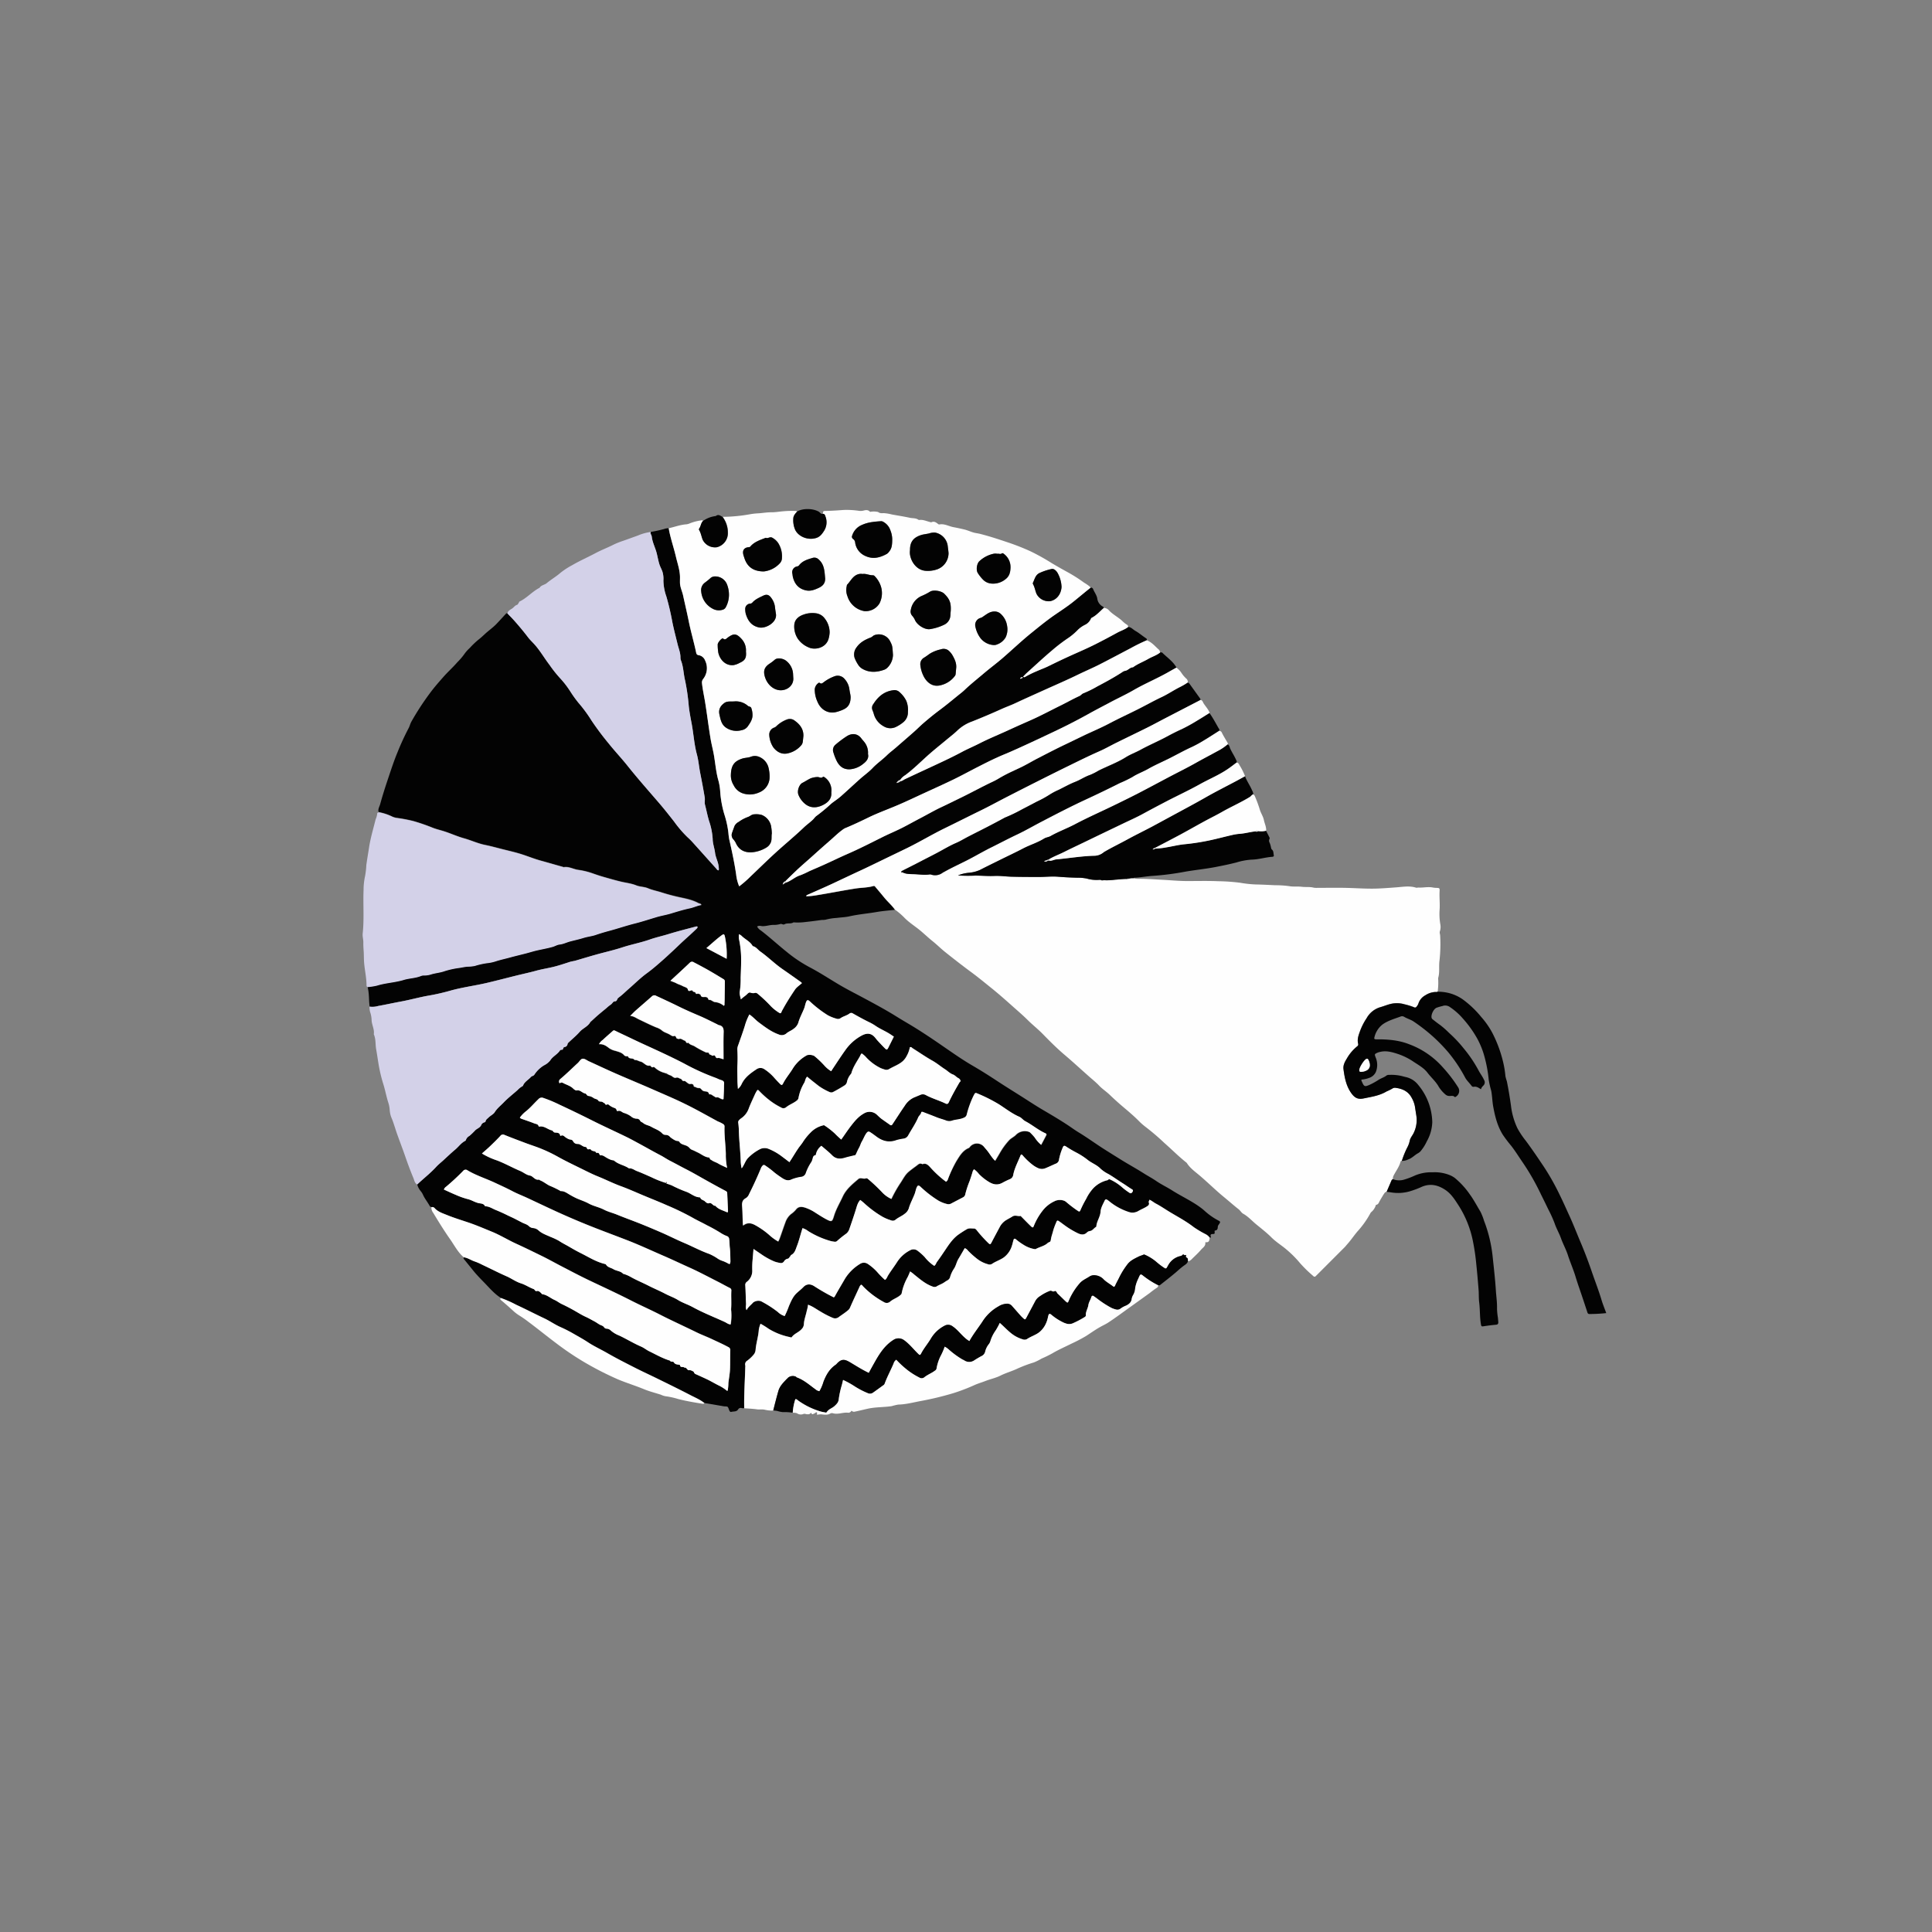
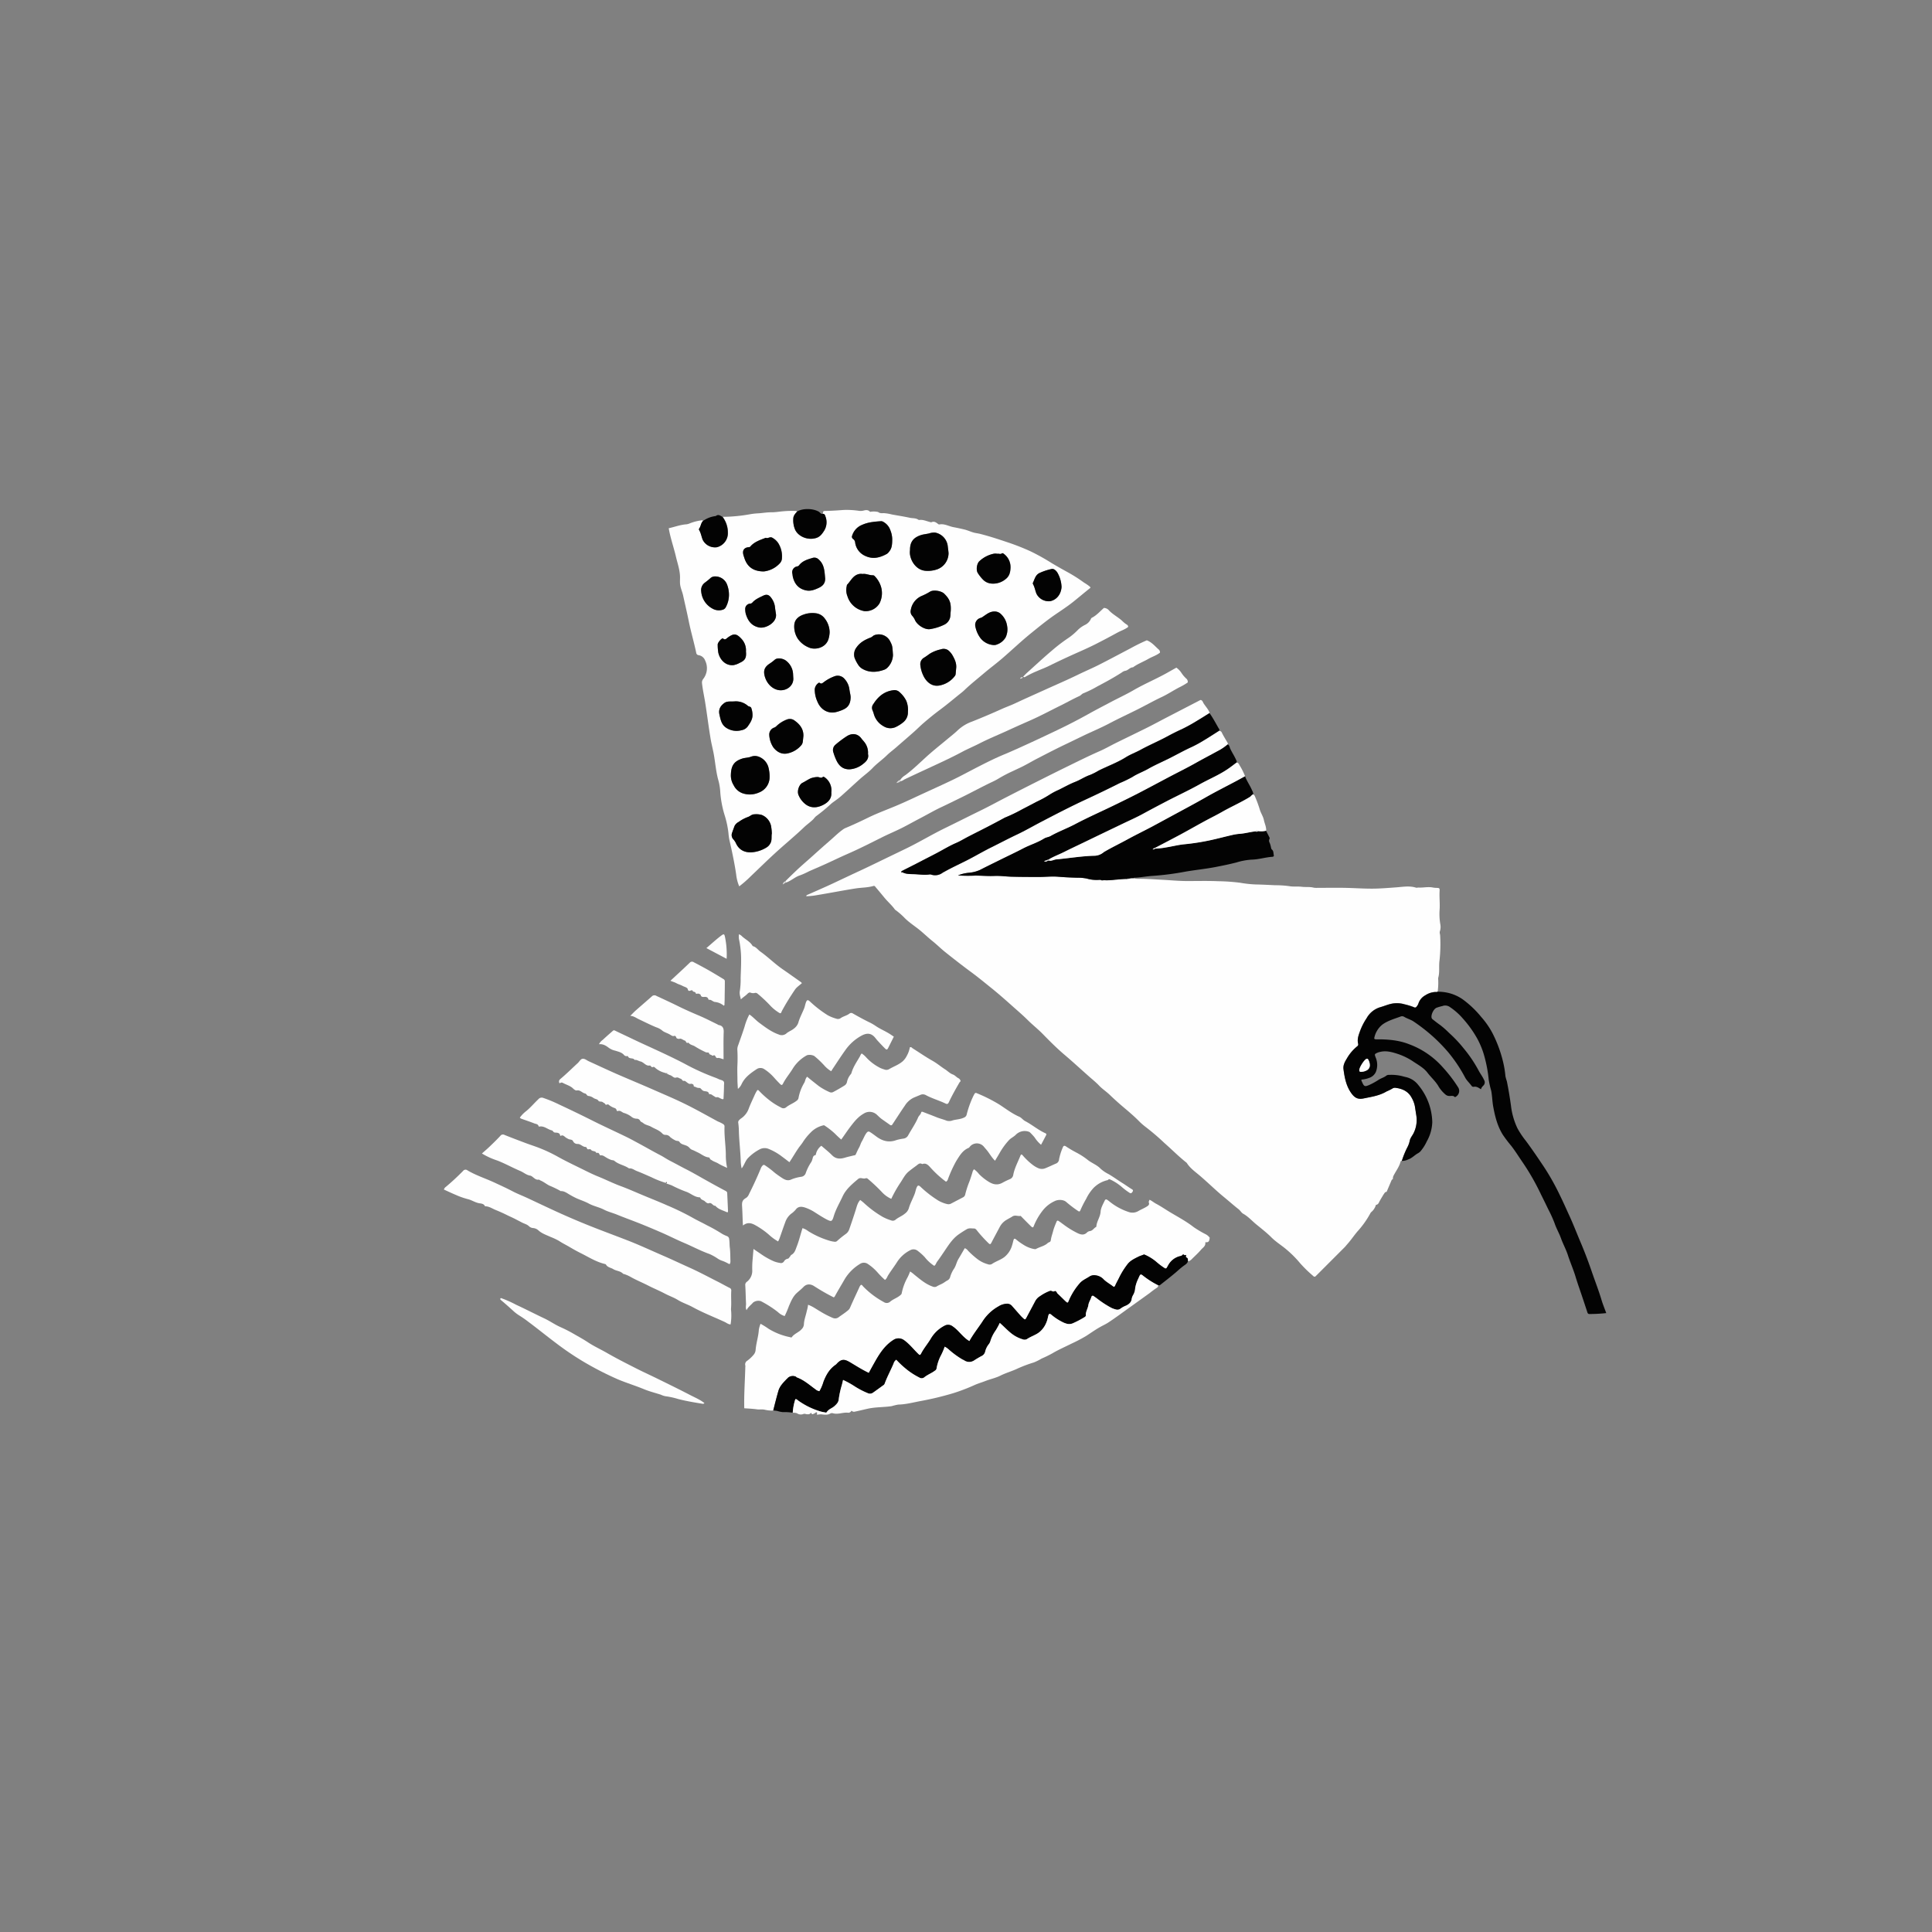
<svg xmlns="http://www.w3.org/2000/svg" id="Warstwa_1" data-name="Warstwa 1" viewBox="0 0 960 960">
  <rect x="0" y="0" width="960" height="960" fill="#808080" stroke="none" />
  <defs>
    <style>.cls-2{fill:#030303}.cls-3{fill:#fefefe}.cls-4{fill:#d3d1e8}.cls-5{fill:#dadada}</style>
  </defs>
  <path style="fill:none" d="M0 0h960v960H0z" />
  <g>
    <g>
-       <path class="cls-2" d="M560.58 311.52c1.54.11 2.44 1.33 3.65 2 1.74 1 3.28 2.33 4.95 3.45.39.26.9.52.62 1.16a87.33 87.33 0 0 0-8 3.93c-5.17 2.71-10.31 5.46-15.51 8.11-3.54 1.8-7.19 3.34-10.76 5.08-5.35 2.61-10.84 5-16.27 7.42-5 2.26-10 4.46-14.92 6.79-2.2 1-4.49 1.83-6.7 2.83q-7.22 3.26-14.57 6.18a20.65 20.65 0 0 0-7.27 4.41c-1.54 1.53-3.28 2.86-5 4.26-2.87 2.4-5.8 4.72-8.62 7.17-4.16 3.61-8 7.59-12.44 10.88a7.48 7.48 0 0 0-2.42 2.27 3.18 3.18 0 0 0-1.88 1.57 4 4 0 0 0 2-.85 6 6 0 0 0 1.83-.9c6.4-3 12.87-5.94 19.27-9 3.13-1.49 6.24-3 9.3-4.64 2.84-1.53 5.83-2.77 8.69-4.23 4.85-2.49 9.91-4.51 14.85-6.8 3.53-1.63 7.11-3.21 10.67-4.78 5.22-2.31 10.23-5 15.36-7.54 3-1.46 5.88-3.14 8.92-4.51.77-.34 1.24-1.12 2-1.37a53.41 53.41 0 0 0 7-3.46c4.12-2.17 8.22-4.4 12.14-6.93a3.82 3.82 0 0 1 1.48-.74c1.53-.17 2.4-1.73 4-1.76 2.36-1.75 5.14-2.74 7.66-4.21 1.88-1.09 4-1.69 5.74-3.08.41 0 .84-.24 1.23.14 2.4 2.36 5.27 4.27 7 7.31-1.4.79-2.81 1.57-4.21 2.37-5.51 3.12-11.38 5.56-16.88 8.72-3.91 2.25-8 4.14-12 6.28-3.7 2-7.45 3.9-11.11 5.95-2.92 1.63-5.88 3.16-8.84 4.69-4.18 2.14-8.45 4.14-12.7 6.14s-8.79 4.17-13.21 6.17c-2.2 1-4.4 2-6.62 2.88-4.59 1.88-9 4.13-13.41 6.38-4 2-7.86 4.16-11.85 6.1-4.74 2.3-9.55 4.46-14.34 6.66s-9.65 4.54-14.57 6.59c-4.46 1.87-9 3.53-13.37 5.66-3.8 1.85-7.62 3.66-11.53 5.27a7 7 0 0 0-1.41.9c-2.12 1.53-4 3.38-5.94 5.1-2.79 2.47-5.61 4.92-8.38 7.43s-5.9 5.14-8.74 7.84c-1.7 1.63-3.4 3.26-5.06 4.93-.57.41-1.36.63-1.47 1.81l1.59-1c2.55-.78 4.46-2.79 7-3.58a40.52 40.52 0 0 0 4.43-2c2.61-1.16 5.25-2.27 7.86-3.45 3.78-1.71 7.51-3.54 11.32-5.2 5.82-2.53 11.46-5.43 17.14-8.26 3.54-1.77 7.2-3.25 10.72-5.08 2.7-1.4 5.36-2.89 8.05-4.29 3.52-1.84 7-3.86 10.56-5.55 3.42-1.6 6.8-3.29 10.2-4.94 5-2.42 9.81-5.09 14.8-7.47a33.41 33.41 0 0 0 3.56-1.86 71.41 71.41 0 0 1 7.26-3.78c1.72-.84 3.48-1.6 5.18-2.48 2.41-1.25 4.76-2.64 7.18-3.88 4.53-2.33 9-4.68 13.65-6.87 2.92-1.39 5.82-2.81 8.73-4.21 4.26-2.05 8.65-3.86 12.82-6.06 4.62-2.44 9.36-4.62 14-6.95 4.07-2 8-4.28 12.14-6.22 3.09-1.46 5.9-3.42 9-4.94a31.13 31.13 0 0 0 4-2.33 1.81 1.81 0 0 1 1.13.89c1.68 2.32 3.35 4.67 5.05 7a1 1 0 0 1 .16.85l-17.38 9c-3 1.55-5.93 3.16-8.93 4.66-5.13 2.55-10.29 5-15.42 7.56-2.9 1.43-5.71 3-8.67 4.34-5.29 2.33-10.47 4.91-15.66 7.45s-10.24 5.07-15.34 7.64-10.21 5.17-15.31 7.79c-4.25 2.19-8.45 4.5-12.75 6.59-5.86 2.86-11.68 5.81-17.55 8.67-6.36 3.1-12.44 6.78-18.81 9.9-4.52 2.2-9.05 4.37-13.57 6.56-3.07 1.49-6.13 3-9.23 4.42-4.67 2.16-9.32 4.38-14 6.57-4.11 1.92-8.27 3.72-12.42 5.56-.37.17-.83.22-.83.82a35.56 35.56 0 0 0 5.37-.57c6.37-1 12.7-2.3 19.08-3.3 2.95-.46 6-.39 8.85-1.22.7-.2.89.26 1.18.61 1.41 1.64 2.81 3.3 4.18 5 1.72 2.11 3.83 3.89 5.41 6.14-3 .35-6 .56-9 1.08-4.5.78-9.07 1.14-13.55 2.15-2.1.47-4.3.53-6.45.81a27.45 27.45 0 0 0-5.49.88 8.48 8.48 0 0 1-1.79.11c-2.63.38-5.27.72-7.9 1a30.1 30.1 0 0 1-5.53.25c-.25 0-.56-.12-.73 0-1.37.85-3 .11-4.42.91-.67.39-1.29-.31-2-.15a11.59 11.59 0 0 1-3.06.47c-2-.12-3.8.63-5.76.62-.84 0-1.84-.51-2.78.21a5.25 5.25 0 0 0 1.85 1.92c4.4 3.36 8.46 7.11 12.76 10.57a69.46 69.46 0 0 0 11.45 7.69c5.75 3 11.06 6.64 16.67 9.82 3.18 1.8 6.45 3.46 9.68 5.19 5.74 3.08 11.49 6.15 17 9.6 2.75 1.72 5.56 3.32 8.31 5 4.87 3 9.61 6.18 14.31 9.43 5 3.43 9.91 6.92 15.14 9.94 4.08 2.37 8.08 4.9 12 7.49 4.56 3 9.22 5.85 13.81 8.79 3.29 2.11 6.58 4.24 10 6.22 3.8 2.23 7.59 4.49 11.27 6.91 1.81 1.19 3.56 2.5 5.41 3.62 4.24 2.56 8.23 5.49 12.39 8.15 2.82 1.81 5.68 3.56 8.52 5.34 3.84 2.4 7.83 4.56 11.66 7 2 1.26 4.11 2.37 6.07 3.72 2.55 1.76 5.4 3.08 8 4.74 4.86 3.08 10.18 5.44 14.75 9 .5.38 1 .81 1.42 1.21a33.63 33.63 0 0 0 6.55 4.61c1.3.65 1.26.79.45 2a2.57 2.57 0 0 0-.57 1.16c0 1-.2 1.78-1.39 1.93-.19 0-.21.25-.18.55.1 1.06 0 1.14-1.1 1.17-.87 0-1.07.48-.82 1.23.2.57-.11.62-.55.55a6 6 0 0 0-2.38-1.91 52.61 52.61 0 0 1-5.57-3.34c-3.7-2.89-7.83-5.06-11.81-7.46-2.34-1.41-4.58-3-7-4.24-1.06-.56-2-1.41-3.17-1.91-.15.5-.48 1-.35 1.32.44 1.13-.4 1.66-1 2.06-1.35.85-2.86 1.44-4.23 2.25a5.71 5.71 0 0 1-4.86.41 29.88 29.88 0 0 1-9.45-5.18 10.26 10.26 0 0 0-1.2-.88.71.71 0 0 0-1.1.31c-.86 1.83-2 3.69-2.11 5.64-.17 2.65-1.92 4.73-2.1 7.3a.44.44 0 0 1-.19.3c-1 .57-1.57 1.74-2.84 2a2.74 2.74 0 0 0-1.52.62c-1.4 1.48-3 1.27-4.63.51a42.12 42.12 0 0 1-7-4.27c-.76-.54-1.49-1.11-2.26-1.64s-1.11-.53-1.47.46a35.88 35.88 0 0 0-1.47 3.9c-.36 1.56-1 3.08-1.21 4.65-.09.65-.23 1.14-.75 1.28a3.45 3.45 0 0 0-1.22.8c-1.63 1.27-3.7 1.67-5.49 2.63-.32.17-.85 0-1.28-.06a14.9 14.9 0 0 1-5-2.12 28.43 28.43 0 0 1-3.63-2.63c-.64-.49-1-.27-1.23.42s-.4 1.69-.68 2.52a11.43 11.43 0 0 1-3.89 5.9c-1.93 1.45-4.24 2.09-6.19 3.45a2.38 2.38 0 0 1-2 .07 15 15 0 0 1-5.3-2.66 42.5 42.5 0 0 1-4.58-4.12 3.21 3.21 0 0 0-1.57-1.18c-1.07 1.83-2.07 3.61-3.13 5.35-.92 1.51-1.2 3.32-2.14 4.75a14.43 14.43 0 0 0-2 4.28 2.64 2.64 0 0 1-1.39 1.66c-.67.36-1.25.8-1.88 1.2-1.14.71-2.44 1.12-3.58 1.87a2.42 2.42 0 0 1-1.93-.07c-3.5-1.24-6.21-3.63-9-5.88a14.35 14.35 0 0 0-2.11-1.59 27.72 27.72 0 0 1-1.22 2.85 26.79 26.79 0 0 0-2.95 8c-.1.51-.47.75-.86 1.09-1.47 1.23-3.35 1.79-4.8 3a2.55 2.55 0 0 1-3.2.27 41.93 41.93 0 0 1-10.37-7.86c-.3-.3-.47-.75-1-.73a3.15 3.15 0 0 0-.81 1.22c-1.56 3.38-3.15 6.76-4.64 10.17a3.18 3.18 0 0 1-.95 1.25c-1.44 1.25-3.05 2.25-4.58 3.37a2.87 2.87 0 0 1-2.94.47 45 45 0 0 1-6.29-3.24c-2-1.11-3.78-2.53-6.09-3.33a16.52 16.52 0 0 1-.63 3.06c-.44 2.2-1.31 4.31-1.43 6.56a3.73 3.73 0 0 1-1.18 2.56c-1.41 1.57-3.58 2.16-4.82 3.9-.27.38-.7.1-1 0a32.45 32.45 0 0 1-10.55-4.14 39.09 39.09 0 0 0-4-2.49 14 14 0 0 0-.84 2.91c-.21 3.44-1.35 6.72-1.61 10.14a4.23 4.23 0 0 1-1 2.36 18.79 18.79 0 0 1-3.12 2.93 2.1 2.1 0 0 0-1 2.41 2.21 2.21 0 0 1 0 .73c-.17 6.83-.69 13.66-.52 20.5a3.83 3.83 0 0 1-1.12 0 1.52 1.52 0 0 0-1.91.66c-.8 1.24-2.24.87-3.37 1.2-.63.19-1-.62-1.19-1.22-.54-1.48-.54-1.47-2.19-1.52a11.51 11.51 0 0 1-1.29-.2l-8.71-1.48c-2.14-1.72-4.68-2.75-7.08-4-5.28-2.75-10.63-5.36-16-8-3.89-1.92-7.84-3.73-11.71-5.69-4.57-2.33-9.15-4.65-13.6-7.21-3.14-1.81-6.44-3.3-9.48-5.31-2.26-1.5-4.66-2.8-7-4.15a68 68 0 0 0-6.7-3.42c-2.77-1.23-5.25-3-8-4.31-4.7-2.22-9.32-4.62-14.05-6.8a54.14 54.14 0 0 0-7.47-3.3c-2.9-1.81-5.14-4.34-7.47-6.79-2.1-2.19-4.27-4.32-6.19-6.68-1.6-2-3.18-3.94-4.78-5.9-.25-.31-.09-.58 0-.88 2 .22 3.63 1.51 5.53 2.1a29.33 29.33 0 0 1 3.7 1.63c4.05 1.9 8 3.95 12.12 5.75 2.4 1.06 4.51 2.66 7.05 3.46 2.19.68 4.11 2.05 6.26 2.82.67.24.65 1.26 1.59 1s1.5.41 2.1.94c.26.22.29.57.79.65 2.27.35 3.94 2 6 2.86 1.25.54 2.29 1.42 3.5 2 2.26 1.06 4.46 2.21 6.62 3.45 1.75 1 3.47 2.08 5.3 2.91 1.54.69 3 1.55 4.46 2.33.92.49 1.75 1.17 2.68 1.63.72.35 1.51.5 2 1.24a1.59 1.59 0 0 0 1.28.69 3 3 0 0 1 2 .87 14.59 14.59 0 0 0 4.42 2.62c3.61 1.72 7 3.82 10.7 5.41 1.42.61 2.58 1.63 4 2.31 3.4 1.64 6.67 3.56 10.32 4.65.41.87 1.57.26 1.9.81.61 1 1.52 1.09 2.48 1.21.25 0 .6.08.63.31.18 1.43 1.68.4 2.17 1.19 1.18-.33 1.3 1.52 2.52 1.22a2.5 2.5 0 0 1 1.24.34c.4.16.88.34 1 .76.27.76.91.9 1.52 1.18 1.92.89 3.88 1.73 5.76 2.67 1.56.79 3.11 1.69 4.68 2.5a19.7 19.7 0 0 1 4.39 2.77c.07.06.23 0 .39 0a22.39 22.39 0 0 0 .36-3.84c.25-2.21.69-4.42.8-6.64.15-3.15 0-6.31.14-9.46a1.61 1.61 0 0 0-1-1.75c-2.62-1.42-5.34-2.61-8-3.88s-5.26-2.2-7.82-3.46c-4.55-2.22-9.14-4.36-13.69-6.56-2.34-1.13-4.63-2.36-7-3.5-3.93-1.93-7.92-3.74-11.83-5.73-6.84-3.49-13.83-6.7-20.76-10-4.75-2.27-9.4-4.73-14.06-7.15-3.24-1.69-6.43-3.48-9.71-5.08-4.11-2-8.23-4-12.39-5.9s-8-4.28-12.15-6c-3.83-1.57-7.65-3.22-11.57-4.55-3.64-1.23-7.33-2.35-10.89-3.8-2.1-.86-4.34-1.56-6-3.32a1.51 1.51 0 0 0-1.68-.54c-.23-.2-.59-.18-.76-.5-1-1.9-2.42-3.56-3.32-5.52a7.6 7.6 0 0 0-1.25-2 8.55 8.55 0 0 1-1.68-3.3c3.06-2.92 6.43-5.49 9.31-8.62 1-1.13 2.26-2.1 3.4-3.15 2.06-1.88 4.06-3.81 6.2-5.6 1.66-1.41 2.89-3.31 4.94-4.3a.73.73 0 0 0 .32-.41 3.66 3.66 0 0 1 1.78-2.06 35.89 35.89 0 0 0 2.94-2.84c1-.91 2.45-1.25 3-2.74a2.28 2.28 0 0 1 1.43-1.13c.3-.09.58-.22.65-.58.17-.88.93-1.29 1.49-1.85 1-1 2.39-1.57 3.05-2.65 1.2-1.93 3-3.27 4.47-4.84 2.1-2.19 4.53-4 6.8-6.07a11.14 11.14 0 0 1 2.74-2.14c.69-2 2.66-2.92 3.95-4.41.5-.58 1.3-.47 1.74-1.18a15 15 0 0 1 4.77-4.61 9.2 9.2 0 0 0 3.09-2.43c1.21-2 3.4-2.91 4.7-4.75a1 1 0 0 1 .91-.56c.58.06.75-.27.87-.74a.84.84 0 0 1 .78-.66A1.6 1.6 0 0 0 282 519c.11-.73.58-1 1-1.42 1.72-1.62 3.56-3.14 5.11-4.91s4.07-2.61 5.25-4.82c.05-.11.18-.17.27-.25 1.25-1.13 2.47-2.28 3.74-3.38s2.65-2.22 4-3.32a18.79 18.79 0 0 1 2.16-1.75c.76-.47 1.11-1.59 2-1.61 1.29 0 1-1.3 1.76-1.72.1-.06.17-.18.26-.25 1.81-1.28 3.32-2.89 5-4.32 3-2.57 5.74-5.37 8.94-7.7 2.91-2.12 5.63-4.52 8.33-6.91 1.42-1.25 2.79-2.56 4.19-3.84 2.09-1.91 4.1-3.94 6.21-5.84 1.87-1.68 3.73-3.37 5.54-5.11.39-.37 1-.77.88-1.43a1.18 1.18 0 0 0-1 0c-4.5 1.2-9 2.33-13.45 3.7-3.08.95-6.24 1.63-9.29 2.7-4.44 1.56-9.08 2.42-13.56 3.88-4.28 1.41-8.7 2.38-13.05 3.6-3.43 1-6.84 2-10.27 3-.95.27-1.94.35-2.89.66-2.84.92-5.66 1.88-8.56 2.56-2.69.63-5.43 1.06-8.12 1.8-3.14.87-6.34 1.55-9.51 2.33-5 1.24-10 2.55-15 3.73-6 1.4-12.08 2.16-18 3.81a102.92 102.92 0 0 1-10.53 2.43c-4.65.78-9.19 2.08-13.83 2.95-3.9.72-7.78 1.58-11.68 2.28a10.18 10.18 0 0 1-4.22.32c-.46-3.28-.16-6.63-1.06-9.87a30.92 30.92 0 0 0 4.75-.73c4.33-1.35 8.9-1.5 13.23-2.8 2.85-.86 5.9-.81 8.69-2a4.23 4.23 0 0 1 1.66-.23 11.29 11.29 0 0 0 3.48-.59c2.17-.64 4.46-.8 6.6-1.58a41.88 41.88 0 0 1 7.43-1.61c1.28-.21 2.53-.5 3.85-.6a20.43 20.43 0 0 0 3.65-.36 38.59 38.59 0 0 1 6.06-1.38 20.64 20.64 0 0 0 4.62-1c2.28-.72 4.6-1.21 6.9-1.84 2.6-.71 5.23-1.32 7.84-2 1.21-.31 2.4-.66 3.59-1 3.19-.88 6.47-1.34 9.66-2.24 1.2-.33 2.23-1 3.48-1.18 1.85-.19 3.52-1.08 5.31-1.55 2.18-.57 4.4-1.05 6.56-1.72 1.95-.61 4.06-.82 5.94-1.44 2.16-.71 4.37-1.38 6.54-2 4.49-1.18 8.86-2.71 13.37-3.82 3.42-.84 6.8-1.92 10.18-3 2.42-.75 4.93-1.13 7.36-1.86 3.13-1 6.27-1.92 9.47-2.6 2-.42 3.72-1.32 5.73-1.64-.38-.76-1.05-.62-1.52-.89-2.79-1.54-5.88-2.16-9-2.84a97.22 97.22 0 0 1-9.52-2.5c-2.17-.71-4.44-1.11-6.54-2-1.91-.82-4-.7-5.93-1.47-2.49-1-5.15-1.25-7.72-1.88-2.86-.69-5.69-1.51-8.52-2.32-1.88-.53-3.72-1.16-5.56-1.81a36.12 36.12 0 0 0-7-1.68c-2.43-.34-4.64-1.78-7.21-1.34-.16 0-.35-.13-.52-.18-3.69-1-7.37-2.1-11.06-3.12-3.35-.93-6.56-2.25-9.86-3.29-2.94-.92-6-1.59-9-2.35s-5.73-1.52-8.63-2.11c-3.61-.72-6.93-2.32-10.46-3.29s-7-2.61-10.52-3.68c-1.69-.5-3.44-.93-5.11-1.59a95.55 95.55 0 0 0-9.69-3.34 77.64 77.64 0 0 0-8.21-1.54 8.46 8.46 0 0 1-2-.57 26 26 0 0 0-6.88-2.28c-.4-1.44.46-2.66.81-3.93 1.09-4 2.36-8 3.68-11.93 1.56-4.64 3.06-9.31 4.93-13.82A127.39 127.39 0 0 1 203 361.9c.57-1 .8-2.21 1.38-3.26a132.84 132.84 0 0 1 9.26-14.23c2.1-2.86 4.44-5.51 6.78-8.16 2.16-2.45 4.63-4.64 6.77-7.12a31.79 31.79 0 0 0 3.5-4.07 18.24 18.24 0 0 1 2.71-3.06 42 42 0 0 1 4.26-4.09c1.21-.92 2.35-2 3.43-3 1.76-1.62 3.76-3 5.42-4.7s3.31-3.57 5-5.37c.23-.26.45 0 .68 0 1.23 1.3 2.51 2.57 3.69 3.92 2.28 2.61 4.49 5.26 6.58 8 .89 1.17 2 2.19 3 3.29 2.9 3.18 5 6.94 7.61 10.33a62.64 62.64 0 0 0 5.08 6.43 46.75 46.75 0 0 1 5.25 6.77 60.11 60.11 0 0 0 4 5.58 70.7 70.7 0 0 1 6.62 9 140.68 140.68 0 0 0 8.46 11.33c3 3.79 6.36 7.32 9.39 11.11 5.05 6.33 10.41 12.38 15.69 18.51 2.54 3 4.95 6 7.37 9.11a57.37 57.37 0 0 0 6.66 7.78 33 33 0 0 1 2.52 2.5c3.92 4.34 7.8 8.71 11.72 13.05.34.38.59 1 1.29.9a4.1 4.1 0 0 0 0-1.48c-.14-2.51-1.51-4.69-1.81-7.17s-1.15-4.57-1.19-6.95a33.52 33.52 0 0 0-1.8-8.9c-.78-2.65-1.27-5.34-2-8-.33-1.27.05-2.44-.15-3.68-.68-4-1.43-8-2.23-12.06-.62-3.11-.85-6.3-1.67-9.34-1.35-5-1.64-10.14-2.58-15.19-.55-2.91-1.12-5.83-1.45-8.8a103.56 103.56 0 0 0-1.86-12.88c-.77-3.18-.78-6.53-1.95-9.64a4.43 4.43 0 0 1-.33-1.63c0-2.35-.91-4.5-1.44-6.69-.87-3.6-1.82-7.17-2.56-10.8a129.18 129.18 0 0 0-3-12.85 24.86 24.86 0 0 1-1.47-8 12.3 12.3 0 0 0-.5-4.39c-.43-1.22-1.09-2.35-1.49-3.61-.56-1.78-.87-3.61-1.32-5.41-.69-2.83-2.17-5.44-2.48-8.39a4 4 0 0 0-.47-1.2 1.31 1.31 0 0 1 0-1.08 65.83 65.83 0 0 0 6.52-1.42 7.34 7.34 0 0 1 2.36-.43c.82 4.85 2.5 9.49 3.61 14.27.78 3.38 2 6.64 2 10.18v3c.16 2.09 1.12 4 1.55 6 .93 4.29 1.95 8.57 2.82 12.87 1.06 5.24 2.59 10.35 3.68 15.57a1.33 1.33 0 0 0 1.23 1.19 4.1 4.1 0 0 1 3.18 2.61 8.67 8.67 0 0 1-.91 9.17 2.83 2.83 0 0 0-.62 2.2c.33 3.08 1 6.1 1.51 9.15 1 6 1.73 12 2.69 18 .46 2.93 1.27 5.81 1.76 8.74.66 3.91 1 7.87 2 11.72a27.26 27.26 0 0 1 1.07 5.85 51.24 51.24 0 0 0 2.25 12.22 47.09 47.09 0 0 1 1.85 8.73 28.48 28.48 0 0 0 .45 3.32c1.31 5.74 2.55 11.49 3.4 17.33a20.31 20.31 0 0 0 1.51 5.84 56.57 56.57 0 0 0 5.78-5.06c3.95-3.75 7.83-7.58 11.84-11.25 4.79-4.39 9.83-8.49 14.53-13 1.52-1.45 3.27-2.63 4.75-4.13a12.61 12.61 0 0 1 1.2-1.35 85.3 85.3 0 0 0 7.15-5.86 15.86 15.86 0 0 1 1.42-1.18c1.3-1 2.64-1.87 3.85-2.93 3.2-2.83 6.32-5.76 9.5-8.6 2.08-1.85 4.4-3.47 6.29-5.48 2.17-2.32 4.8-4.07 7.05-6.28 1.41-1.39 3.09-2.59 4.61-3.93 2.94-2.57 5.91-5.11 8.83-7.7 1.72-1.52 3.32-3.17 5.07-4.65 2.55-2.18 5.15-4.3 7.85-6.31 3.11-2.33 6.1-4.83 9.14-7.27 1.11-.89 2.23-1.77 3.27-2.75 3-2.86 6.28-5.43 9.44-8.12s6.35-5 9.41-7.67c4.65-4 9.11-8.28 13.89-12.16 3.86-3.14 7.7-6.29 11.8-9.12 3.12-2.15 6.31-4.21 9.26-6.56s5.7-4.71 8.61-7a1.06 1.06 0 0 1 1.35.66c.65 1.64 1.86 3.08 2.09 4.87a5.15 5.15 0 0 0 2.74 3.81.7.7 0 0 1 .43.69c-2 1.7-3.65 3.7-6 4.89-.39.2-.42.58-.61.89a6.12 6.12 0 0 1-2.49 2.5 14.39 14.39 0 0 0-3.69 2.5 31.39 31.39 0 0 1-4.5 3.9 83.61 83.61 0 0 0-8.29 6.29c-4.37 3.68-8.55 7.59-12.8 11.42-.6.54-1.14 1.16-1.75 1.8.39.14.61.31.87.15a51.16 51.16 0 0 1 6.22-3.05c1.84-.82 3.74-1.49 5.56-2.39q6.56-3.28 13.27-6.24c3.32-1.47 6.63-2.94 9.87-4.56q5.58-2.79 11-5.81c1.91-.99 3.91-1.57 5.49-2.86ZM331.21 587.9l-.1.16.12.07a25.3 25.3 0 0 1 2.62.91 63 63 0 0 0 6.95 3.07c2.39.77 4.25 2.78 6.92 2.84a.41.41 0 0 1 .28.22c.4 1.11 1.67 1.1 2.37 1.86.43.47 1.34 1.05 1.76.88 1.59-.65 2 1.4 3.33 1.23 1.38 1.68 3.41 2.19 5.29 3 .73.32 1 .45 1-.44-.12-3-.26-5.93-.4-8.89 0-.56-.36-.81-.86-1.08-3.07-1.63-6.12-3.32-9.16-5-3.36-1.86-6.66-3.82-10.07-5.57-2.82-1.45-5.59-3-8.41-4.42-1.6-.82-3.06-1.86-4.66-2.69-3.78-2-7.49-4.08-11.23-6.12-2.07-1.12-4.13-2.24-6.24-3.26-5.47-2.65-11-5.16-16.44-7.9s-10.9-5.37-16.41-7.93a65.43 65.43 0 0 0-7.88-3.28 2.11 2.11 0 0 0-2.43.6c-2 1.92-3.8 4.09-6 5.87a16 16 0 0 0-3.24 3.29 1.67 1.67 0 0 0 .94.64c2.1.74 4.21 1.45 6.28 2.27.74.3 1.76.24 2.07 1.28a.36.36 0 0 0 .42.28c2.4-.45 4.07 1.42 6.17 1.89.67.16.68 1 1.55 1.08s2.41-.08 2.61 1.53c0 .06.23.15.28.12 1.1-.66 1.74.27 2.44.76a9.3 9.3 0 0 0 1.47.84c.74.34 1.79.13 2.24 1.09a2.37 2.37 0 0 0 2.13 1.33c1.64-.09 2.55 1.44 4.07 1.49.64 0 .65 1 1.08 1.14s1.19-.33 1.63.28c.67.94 2.26.33 2.68 1.64 1.06-.54 1.35.23 1.7 1 0 .09.33.11.5.1 1.14-.11 2 .73 2.83 1.18a13.1 13.1 0 0 0 2.39 1.13c.48.14 1.12.1 1.45.39 2.14 1.88 5.08 2.19 7.33 3.81 1.53-.23 2.61.84 3.9 1.31 2.41.88 4.74 1.94 7.08 3a47.76 47.76 0 0 0 7.65 3Zm133 41.08c.81-.52.93-1.39 1.41-2 1.55-2.09 3-4.28 4.45-6.44 1.81-2.68 3.66-5.33 6.37-7.2a58.89 58.89 0 0 1 3.91-2.5c1.12-.67 2.42-.36 3.63-.36.85 0 1.32.85 1.84 1.48a67.77 67.77 0 0 0 5.25 5.73c.87.83 1.06.77 1.62-.32 1.34-2.59 2.74-5.16 4.11-7.74a8.73 8.73 0 0 1 3.32-3.44c.93-.57 2-1.07 2.87-1.66 1.39-.92 2.74 0 4.08-.3.14 0 .36.3.54.48 1.53 1.53 3 3.09 4.59 4.6.92.89 1.16.84 1.61-.43a30.89 30.89 0 0 1 4.33-7.38 15.9 15.9 0 0 1 5.88-4.61c1.62-.87 4.38-.82 5.75.4a61.43 61.43 0 0 0 5.62 4.3c.88.62 1.13.59 1.52-.38a54.22 54.22 0 0 1 2.79-5.48 21.7 21.7 0 0 1 3.7-5.44 14.17 14.17 0 0 1 6.84-3.81c.43-.09.61-.72 1.28-.39a24.25 24.25 0 0 1 6.15 4 32 32 0 0 0 3.57 2.65c.6.44 1 .17 1.4-.37s.5-1-.19-1.38c-1.56-.88-3-2-4.49-2.93-2.42-1.5-4.71-3.2-7.18-4.63a17 17 0 0 1-3.93-2.66c-1.8-1.89-4.25-2.73-6.26-4.27a34.81 34.81 0 0 0-5.71-3.72 55.12 55.12 0 0 1-5.27-3.11c-.89-.56-1.28-.17-1.54.56a27.86 27.86 0 0 0-1.84 5.86 2.45 2.45 0 0 1-1.69 2.19c-1.64.7-3.24 1.5-4.9 2.16a4.53 4.53 0 0 1-3.89 0 13.09 13.09 0 0 1-2.71-1.63 33.26 33.26 0 0 1-4.86-4.63c-.38-.49-.84-.67-1.11 0-1.25 3.17-2.94 6.19-3.6 9.59a2.71 2.71 0 0 1-1.73 2.21 37 37 0 0 0-3.64 1.77c-2.3 1.27-4.35 1-6.51-.29a25.13 25.13 0 0 1-5.12-4A12.1 12.1 0 0 0 484 581a3.23 3.23 0 0 0-.78 1.54c-.44 1.48-.92 3-1.44 4.41a47.75 47.75 0 0 0-2.1 6.39 2.09 2.09 0 0 1-1.13 1.6c-1.92 1-3.83 2-5.74 3a2.83 2.83 0 0 1-2.12.35 16.51 16.51 0 0 1-4.34-1.69 54.72 54.72 0 0 1-8.84-6.83c-1.08-1-1.52-.9-2.09.5-.37.92-.51 1.91-.86 2.85-.95 2.49-2.28 4.83-3 7.42a5.26 5.26 0 0 1-1.88 2.48c-1.46 1.25-3.31 1.87-4.76 3.12a2.13 2.13 0 0 1-2.15.23 22.53 22.53 0 0 1-4.13-1.72 51.6 51.6 0 0 1-9.28-6.87 24.13 24.13 0 0 0-1.89-1.52c-1.31 1.39-1.68 3.16-2.18 4.75-1 3.32-2.16 6.6-3.29 9.88a4.82 4.82 0 0 1-1.5 2.1 50.74 50.74 0 0 0-4.39 3.51 1.59 1.59 0 0 1-1.52.49 15 15 0 0 1-2-.38 43.13 43.13 0 0 1-11-4.9 8.68 8.68 0 0 0-2.8-1.46c-1 3-1.65 6-2.78 8.9-.65 1.66-1 3.46-2.8 4.4-.29.15-.42.6-.67.88s-.66.94-1.05 1a2.75 2.75 0 0 0-1.91 1.36 1.77 1.77 0 0 1-2 .74 13.52 13.52 0 0 1-2.89-.75 34.86 34.86 0 0 1-6.05-3.32l-4.2-2.87c-.16 1.9-.29 3.56-.44 5.21a45.44 45.44 0 0 0-.19 5.2 6.82 6.82 0 0 1-2.72 5.95 1.86 1.86 0 0 0-.73 1.77c.19 3 .21 6.06.37 9.1 0 .94-.36 1.93.25 3.19.85-1.69 2.2-2.58 3.24-3.78a4.33 4.33 0 0 1 3.89-.7 53.72 53.72 0 0 1 8.44 5.4 8.3 8.3 0 0 0 3.38 2 47.53 47.53 0 0 0 2.12-5c1-2.33 2-4.67 3.94-6.49 1.09-1 2.26-1.92 3.31-3 1.52-1.53 3.34-1.56 5.2-.42a104 104 0 0 0 9.81 5.63 1.72 1.72 0 0 0 .73-.88c1.56-2.83 3.24-5.59 4.85-8.39a22.36 22.36 0 0 1 7.49-7.37 3.43 3.43 0 0 1 3.82 0 24.6 24.6 0 0 1 5.14 4.54 40.88 40.88 0 0 0 3.42 3.42c.84-.53 1.06-1.43 1.5-2.16 1.39-2.28 3-4.38 4.47-6.64a16.65 16.65 0 0 1 6.67-6 3.33 3.33 0 0 1 3.36.15 27.86 27.86 0 0 1 3.75 3.31 19.53 19.53 0 0 0 4.72 4.37Zm5.82-41.8A1.83 1.83 0 0 0 471 586a63.44 63.44 0 0 1 4.29-8.91c1.63-2.64 3.15-5.35 6.24-6.6.17-.06.26-.22.38-.36a4.52 4.52 0 0 1 7.23-.08c.37.42.72.86 1.09 1.28 1.54 1.74 2.57 3.88 4.36 5.56.89-1.49 1.73-2.87 2.53-4.27a34 34 0 0 1 4.29-5.84c1-1.14 2.4-1.68 3.42-2.71a6.19 6.19 0 0 1 6.47-1.6 1.77 1.77 0 0 1 .78.48 29.81 29.81 0 0 1 2.15 2.33 16.1 16.1 0 0 0 3.23 3.69c.87-1.65 1.69-3.18 2.49-4.73.22-.43.24-.77-.34-1-3.6-1.57-6.58-4.18-10-6-1.13-.59-1.86-1.73-3-2.21-3.67-1.6-6.8-4.08-10.12-6.2a78.71 78.71 0 0 0-10.94-5.48c-.59-.27-.89-.16-1.19.38a12.47 12.47 0 0 0-.61 1.14 47.66 47.66 0 0 0-3.21 8.91 2.19 2.19 0 0 1-1.43 1.71c-1.77.84-3.72.85-5.56 1.35a4.57 4.57 0 0 1-3.08.14c-1.67-.67-3.44-1.07-5.11-1.76-2.13-.88-4.3-1.66-6.44-2.51-.47-.18-.93-.29-1.06.27-.22 1-1.1 1.49-1.47 2.36-1.36 3.15-3.36 6-5 9a3.05 3.05 0 0 1-2.17 1.54 26.38 26.38 0 0 0-3.62.75c-3.63 1.35-6.82.55-9.83-1.64-1-.77-2.09-1.57-3.19-2.27-.93-.6-1.42-.31-2 .56-.9 1.27-1.4 2.73-2.19 4.05-.58 1-.91 2.17-1.42 3.14s-1.09 2.25-1.63 3.37c-.18.36-.64.35-1 .44-1.43.36-2.89.66-4.3 1.09-2.41.73-4.56.74-6.51-1.27-1.62-1.67-3.49-3.1-5.25-4.64a7.09 7.09 0 0 0-2.74 4.35.37.37 0 0 1-.34.34c-1.09.19-1.11 1.2-1.37 2a5 5 0 0 1-.54 1.37 23.73 23.73 0 0 0-2.77 5.54 2.69 2.69 0 0 1-2.1 1.8 20.47 20.47 0 0 0-4.93 1.29c-1.79.93-3.3.27-4.81-.74-1.3-.87-2.57-1.76-3.8-2.73a41.62 41.62 0 0 0-4.61-3.49.81.81 0 0 0-1.24.18 3.55 3.55 0 0 0-.72 1.06c-1.86 4.45-3.88 8.81-6 13.12a4 4 0 0 1-1.48 1.87c-1.65.89-2.07 2-1.94 3.94.2 3.18.24 6.39.43 9.74 2.05-1.67 3.95-1.35 5.95-.28a39.61 39.61 0 0 1 6.88 4.76 24.83 24.83 0 0 0 4.64 3.42 13 13 0 0 0 .69-1.43c1-2.7 1.87-5.41 2.86-8.09a9.08 9.08 0 0 1 2.9-4.2 11.58 11.58 0 0 0 2.31-2.1c1.22-1.66 2.84-1.54 4.42-1.08a21.14 21.14 0 0 1 5.32 2.59c1.79 1.13 3.56 2.31 5.43 3.28 2.63 1.37 2.89 1.25 3.77-1.65 1-3.42 2.87-6.46 4.35-9.67 1.69-3.66 4.74-6.12 7.7-8.66 1.19-1 2.5.09 3.7-.35a1.06 1.06 0 0 1 1.06.19l.29.24a84.88 84.88 0 0 1 6.76 6.39 14.18 14.18 0 0 0 4.68 3.38 61.39 61.39 0 0 1 4.77-8.37c1.17-1.82 2.17-3.81 3.89-5.22 1.2-1 2.46-1.91 3.72-2.83.88-.65 1.68-1.67 3-.85 1.93-.73 3 .53 4.12 1.75a52 52 0 0 0 7.52 6.86ZM418 566.24c1.78-2.43 3.22-4.83 4.95-7s3.63-4.49 6.27-6a5.3 5.3 0 0 1 6.49.59c.73.69 1.43 1.4 2.22 2 1.39 1 2.83 2 4.25 3a.75.75 0 0 0 1.24-.21l.62-.93c1.85-2.8 3.66-5.64 5.58-8.4a10.55 10.55 0 0 1 4.5-4l3.17-1.32a3 3 0 0 1 2.8.14c3.13 1.68 6.58 2.63 9.77 4.17.69.33 1.19.24 1.59-.62 1.57-3.37 3.41-6.61 5.27-9.83.2-.34.77-.56.48-1.07a2.21 2.21 0 0 0-.81-1c-1.09-.47-1.78-1.51-2.91-1.92-1.51-.54-2.6-1.75-3.93-2.6-2.08-1.32-3.95-2.95-6.14-4.18-3.41-1.91-6.62-4.16-9.94-6.24-.37-.24-.66-.8-1.37-.5a13.81 13.81 0 0 1-1.55 4.27 9.23 9.23 0 0 1-2 2.67c-2 1.77-4.64 2.61-6.92 4a2.67 2.67 0 0 1-2.18.08 16.41 16.41 0 0 1-1.93-.69 24.44 24.44 0 0 1-7-5.19 12 12 0 0 0-2.33-2.07c-.57.42-.69 1.06-1 1.59-1.52 2.63-3.27 5.14-4.12 8.11a1.13 1.13 0 0 1-.25.5 8.76 8.76 0 0 0-2 4.08 2.78 2.78 0 0 1-1.18 1.62c-1.81 1.14-3.66 2.24-5.57 3.21a2 2 0 0 1-1.8.11 29.64 29.64 0 0 1-5.38-3c-1.94-1.53-3.91-3-5.82-4.68-1 .89-.89 2.13-1.48 3.08a22.55 22.55 0 0 0-2.85 7.61 2.18 2.18 0 0 1-.93 1.27c-1.6 1.27-3.56 1.92-5.13 3.19a2.07 2.07 0 0 1-2.56.18 34.17 34.17 0 0 1-6.26-4 43.66 43.66 0 0 1-4.55-4.16c-.74-.8-.89-.76-1.46.22-.25.43-.49.87-.7 1.32-1 2.26-2.11 4.5-3 6.81a9.94 9.94 0 0 1-4 5.27 5.93 5.93 0 0 0-.84.75 1.52 1.52 0 0 0-.47 1.5 33.25 33.25 0 0 1 .29 3.86c.13 5.09.79 10.15.93 15.25a19 19 0 0 0 .44 3.37 2.1 2.1 0 0 0 .48-.61c1-1.55 1.55-3.45 2.94-4.74a22.89 22.89 0 0 1 5.52-4.06 5.22 5.22 0 0 1 4.28-.31 27.61 27.61 0 0 1 6.79 3.85c1.23.91 2.44 1.84 3.74 2.83 1.55-2.28 2.8-4.51 4.23-6.61.73-1.08 1.58-2.05 2.3-3.12a27.76 27.76 0 0 1 3.94-4.94 12.62 12.62 0 0 1 6.15-3.58c.31-.06.54-.16.79 0a38.73 38.73 0 0 1 5.14 4c.96 1.1 2.05 2.03 3.2 3.08Zm-197.43 24.84c2 .9 4 1.84 6 2.65a39.06 39.06 0 0 0 6 2.12c2 .48 3.73 1.76 5.83 2.07 1 .14 2.23.26 2.72 1.49 2 0 3.58 1.14 5.32 1.84q2.89 1.17 5.68 2.56c1.24.62 2.52 1.15 3.75 1.78l3.53 1.83c1.2.63 2.65.89 3.68 2a3.31 3.31 0 0 0 1.95.8 4.51 4.51 0 0 1 2.68 1.19c1.71 1.56 3.87 2.25 5.9 3.18a32.21 32.21 0 0 1 4.26 2c1.68 1.14 3.45 2 5.19 3s3.72 2.15 5.64 3.1c4 2 7.72 4.4 12.11 5.41a.76.76 0 0 1 .44.3c.81 1.39 2.43 1.5 3.64 2.25 1.51.93 3.52.86 4.84 2.27.11.12.35.11.53.17a17 17 0 0 1 3 1.29c3 1.71 6.11 3 9.12 4.51 2.73 1.42 5.59 2.6 8.3 4 2.07 1.1 4.3 1.84 6.32 3.09 2.28 1.41 4.92 2.21 7.28 3.51 5.16 2.84 10.65 5 16 7.42.9.42 1.79 1.2 2.87 1.2a26.33 26.33 0 0 0 .32-6c0-.61-.15-1.22-.1-1.82.24-3-.06-5.95.12-8.93a1.33 1.33 0 0 0-.89-1.43c-2-1-3.94-2.11-5.93-3.12-4.77-2.41-9.48-4.95-14.35-7.12-4.3-1.93-8.56-4-12.89-5.83-5.64-2.44-11.22-5.05-16.95-7.3-5.49-2.15-11-4.18-16.52-6.33q-9.78-3.83-19.35-8.19c-4.9-2.24-9.76-4.57-14.64-6.84-2.43-1.12-4.93-2.08-7.29-3.32-2.85-1.5-5.78-2.82-8.69-4.18-4.48-2.1-9.25-3.58-13.53-6.12a1.55 1.55 0 0 0-2.24.26 114.1 114.1 0 0 1-8.46 7.84 2.69 2.69 0 0 0-1.19 1.4Zm18.9-17.92a35.9 35.9 0 0 0 7.51 3.46c4 1.52 7.67 3.62 11.57 5.26 1.67.7 3 2 4.94 2.28a2.93 2.93 0 0 1 1.13.64c.93.66 1.71 1.59 3.06 1.35.24 0 .53.3.82.41 1.59.64 2.91 1.76 4.42 2.54a50.81 50.81 0 0 1 5.22 2.48c.16.11.33.27.49.27 1.65-.08 2.95.91 4.22 1.65a39.9 39.9 0 0 0 3.78 2c1.93.85 4 1.47 5.82 2.49 2.45 1.35 5.21 1.82 7.68 3.1 2 1.05 4.29 1.58 6.4 2.44 3.23 1.33 6.51 2.52 9.76 3.78 4.16 1.62 8.28 3.37 12.37 5.14 3.75 1.63 7.41 3.51 11.18 5.11 4.22 1.78 8.24 4 12.58 5.51a25 25 0 0 1 4.22 2.34 9.5 9.5 0 0 0 2.52 1.18 21.18 21.18 0 0 1 2.84 1.31c.43.31.73.12.83-.3a4.38 4.38 0 0 0 .11-1.3c-.07-2.11 0-4.24-.29-6.32-.19-1.43-.08-2.86-.33-4.26a1.64 1.64 0 0 0-1.05-1.51 15.47 15.47 0 0 1-2.66-1.28 78.39 78.39 0 0 0-7.38-4.15c-2.38-1.32-4.88-2.44-7.23-3.81a131.07 131.07 0 0 0-12.59-6.05c-3.56-1.59-7.2-3-10.8-4.52-4-1.7-8-3.54-12.15-5-3.84-1.41-7.48-3.26-11.26-4.78-3-1.2-5.86-2.69-8.76-4.11-3.88-1.91-7.78-3.77-11.56-5.9a72.84 72.84 0 0 0-7.72-3.69c-2.62-1.09-5.36-1.93-8-2.93-3.47-1.3-7-2.61-10.39-4a1.59 1.59 0 0 0-2.1.45c-1.69 1.83-3.48 3.57-5.28 5.29-1.25 1.12-2.52 2.19-3.92 3.43ZM413 532.28c.22-.34.38-.61.55-.86 2.18-3.25 4.29-6.54 6.57-9.72a23.68 23.68 0 0 1 8-7.13c2.63-1.44 4.79-1.3 6.67.91.45.53.85 1.09 1.32 1.59 1.21 1.31 2.42 2.63 3.7 3.88.75.75 1.07.66 1.54-.25.94-1.86 1.87-3.73 2.82-5.63-.7-.47-1.31-.89-1.93-1.29-2.4-1.54-5.07-2.59-7.41-4.24a24.34 24.34 0 0 0-3.24-1.8c-2.64-1.31-5.22-2.73-7.78-4.19a1.4 1.4 0 0 0-1.71.07c-1.35 1-3.07 1.34-4.45 2.31a2.22 2.22 0 0 1-2 .22 19.68 19.68 0 0 1-4.33-1.73 56 56 0 0 1-8.7-6.7c-1.26-1.17-1.67-1-2.24.66-.28.82-.41 1.68-.72 2.5-.92 2.45-2.26 4.72-2.95 7.25a6.07 6.07 0 0 1-2.19 2.93c-1.14 1-2.59 1.42-3.72 2.4a3.53 3.53 0 0 1-3.8.54c-3.72-1.3-6.77-3.65-9.87-5.95-1.63-1.2-2.95-2.78-4.74-4a28 28 0 0 0-2.35 5.94c-1 3.08-2.09 6.11-3.15 9.17a6 6 0 0 0-.49 2.17 73.89 73.89 0 0 1 .06 7.59c-.15 2.66-.05 5.33 0 8 0 1.32.14 2.63.23 4.11a6.61 6.61 0 0 0 1.84-2.39c1.61-3.36 4.49-5.44 7.45-7.41a3.41 3.41 0 0 1 3.84 0 23.48 23.48 0 0 1 4.79 4.12c.87 1 1.84 2 2.8 3s1.21 1 1.78-.11c1.37-2.67 3.36-4.92 4.88-7.49a18.84 18.84 0 0 1 7-6.48 5.25 5.25 0 0 1 3.53.38 45.34 45.34 0 0 1 5 4.73 14.37 14.37 0 0 0 3.4 2.9Zm-51.71 48.06a30.05 30.05 0 0 1-.63-6.85c-.08-4.59-.83-9.15-.65-13.74a1.35 1.35 0 0 0-.64-1.23 15.45 15.45 0 0 0-2.64-1.31c-5.41-2.92-10.75-6-16.28-8.68-5.19-2.56-10.51-4.78-15.79-7.11-6.08-2.68-12.23-5.2-18.31-7.86-4.66-2-9.25-4.21-13.88-6.32-.95-.44-1.93-1.24-2.87-1.2s-1.66 1.37-2.48 2.12c-2.8 2.56-5.49 5.25-8.4 7.7-.49.41-1 .82-.93 1.66.06.46.15.84.58.56.66-.42 1.12-.16 1.68.14 1.61.84 3.41 1.3 4.78 2.66.4.4 1.26 1 1.69.92 1.79-.41 2.73 1.23 4.2 1.49.69.12.88 1.13 1.59 1.23a5.29 5.29 0 0 1 2.51.94c.76.64 1.89.42 2.45 1.35s1.57.27 2.24.81c.46.37 1 .47 1.37 1.15.22.47 1-.41 1.61.14a8.65 8.65 0 0 0 3 1.64 1.43 1.43 0 0 1 .86.92c.12.41.19.69.72.52 1.14-.38 1.92.59 2.82.94a11.29 11.29 0 0 1 3.68 1.78 4.4 4.4 0 0 0 2.75 1.12 1.9 1.9 0 0 1 1.71.9c.32.77 1.05.8 1.53 1.23 1.19 1 2.77 1.14 4.09 1.92 1.84 1.08 4 1.66 5.48 3.34a2.21 2.21 0 0 0 1.63.66A2.73 2.73 0 0 1 333 565a13.35 13.35 0 0 0 2.54 1.72c.69.38 1.62.08 2 .71.74 1.15 1.93 1.29 3 1.72a4.44 4.44 0 0 1 2 1.26 3.26 3.26 0 0 0 1.64 1.1c.84.34 1.63.79 2.42 1.15 1.84.83 3.4 2.3 5.51 2.51a.57.57 0 0 1 .51.48c.15.55.64.67 1.05.95 1 .7 2.18 1 3.22 1.62 1.34.78 2.73 1.29 4.43 2.12Zm-1.79-54c0-4.61-.09-9 0-13.41.06-2-.51-3.15-2.5-3.49a2.75 2.75 0 0 1-.65-.35c-3-1.47-6-3-9.08-4.32-3.52-1.49-7-3-10.46-4.73s-7.16-3.41-10.76-5.08a1.8 1.8 0 0 0-2.29.28c-2.63 2.34-5.32 4.62-8 7-.9.8-1.73 1.69-2.69 2.64 1.75.08 2.94 1.05 4.24 1.67 2.86 1.35 5.69 2.79 8.62 4a9.18 9.18 0 0 1 2.77 1.42c1.18 1.12 2.74 1.39 4.05 2.19.54.32 1.31 1 2 .73 1.35-.45.93 1.39 1.91 1.3.16 0 .39.24.51.19 1.23-.57 2 .53 3 .77.71.17.65 1.69 1.8 1 .81 1.19 2.3 1.2 3.37 2a48.2 48.2 0 0 0 5.21 2.79c.58.31 1.5-.09 1.66.5.23.86 1 .66 1.39 1.06s.86-.12 1.3 0c.61.22.52 1 1.07 1.23.11 0 .25.15.34.13 1.11-.4 1.97.22 3.22.46Zm8.61-29.72c1.07-1.1 2.32-1.79 3.3-2.81.39-.4 1-.82 1.49-.57a3.76 3.76 0 0 0 2.36.11 1.55 1.55 0 0 1 1.18.41 67.61 67.61 0 0 1 6.66 6.24 21.51 21.51 0 0 0 4.1 3.24c.53.36.9.28 1.12-.38a7.49 7.49 0 0 1 .58-1.17c1.87-3.46 4-6.77 6.17-10 .89-1.3 2.25-2.08 3.43-3.22a7.17 7.17 0 0 0-.61-.57c-3-2.14-6.06-4.31-9.13-6.42-3.83-2.65-7.11-6-10.9-8.66-1.28-.9-2.15-2.37-3.82-2.72-1.21-2.23-3.55-3.24-5.31-4.88a3.7 3.7 0 0 0-1.53-1 9.13 9.13 0 0 0 0 2.33 47.3 47.3 0 0 1 1.09 10.34c0 3-.15 6-.24 9a38.34 38.34 0 0 1-.4 6.51c-.32 1.46.19 2.78.49 4.2Zm-70.5 22.27c2.07-.23 3.6.83 4.93 1.94a8.58 8.58 0 0 0 3.21 1.41c1.64.53 3.28.83 4.45 2.27a1.64 1.64 0 0 0 1.33.43 2.82 2.82 0 0 1 .49 0c.49 1.71 2.62.57 3.31 1.9 1.1-.2 1.95.55 2.91.74 1.73.34 2.69 2.44 4.73 2 .14 0 .36.32.54.48s.51.5.81.35c.69-.35 1.07.18 1.44.5a11.24 11.24 0 0 0 4.49 2.3c1.08.3 2.11 1 2.71 1.18 1.08.28 1.79 1.59 3 1.22 1-.29 1.48.34 2.2.53s.76 1.23 1.58 1.1 1.07.34 1.55.71 1.1 1 2 .74a1.46 1.46 0 0 1 1.39.63c-.13.94.67.72 1.06 1a3.2 3.2 0 0 0 1.86.42c.52 0 1 .87 1.61 1.29 1 .7 2.76-.06 3.11 1.7 0 .06.22.13.34.12.82-.05 1.32.58 2 .91.44.22.94.72 1.3.63.94-.25 1.52.38 2.24.65.39.14.74.46 1.32.2.09-2.18.26-4.39.24-6.6 0-.73.17-1.69-.21-2.16s-1.42-.69-2.16-1-1.25-.58-1.89-.81a113.81 113.81 0 0 1-15.54-7.07c-6.87-3.61-13.93-6.79-21-10-2.59-1.19-5.15-2.43-7.72-3.65-1.85-.87-3.71-1.74-5.54-2.64-.43-.21-.74-.33-1.16.06-1.64 1.5-3.36 2.94-5 4.48a5.51 5.51 0 0 0-1.9 2.02Zm35.49-31.53c1.18.51 2.17.87 3.08 1.36s2 .76 2.91 1.27 2.45.76 2.66 1.67c.43 1.94 2.15-.43 2.51 1 0 .05.08.1.14.13.47.26 1.17.06 1.36 1 .09.4 1.1-.18 1.66.19.25.16.62.14.71.51.24 1 1 1.05 1.75 1 1-.07 1.81.06 2.12 1.17 0 .11.15.29.2.28 1.19-.23 1.88.88 3 1.06a7.92 7.92 0 0 1 4.45 1.86c.48-.31.33-.72.34-1.08.05-1.37.08-2.74.1-4.11q0-3.36.08-6.72a1.28 1.28 0 0 0-.7-1.33c-3.17-1.93-6.35-3.86-9.62-5.64-1.69-.92-3.38-1.83-5.09-2.7a1.48 1.48 0 0 0-2 .19c-3.11 2.89-6.32 5.8-9.63 8.87ZM351 471.1l10.06 5.32a42.65 42.65 0 0 0-.83-10.91c-.29-1.43-.59-1.55-1.74-.7-2.58 1.91-4.91 4.11-7.49 6.29Zm157.21-134.63c-.42-.26-.69.11-1 .25s-.41.22-.27.54c.54-.09 1.06-.1 1.27-.79Z" />
      <path class="cls-3" d="M444.72 452c-1.58-2.25-3.69-4-5.41-6.14-1.37-1.68-2.77-3.34-4.18-5-.29-.35-.48-.81-1.18-.61-2.89.83-5.9.76-8.85 1.22-6.38 1-12.71 2.26-19.08 3.3a35.56 35.56 0 0 1-5.37.57c0-.6.46-.65.83-.82 4.15-1.84 8.31-3.64 12.42-5.56 4.67-2.19 9.32-4.41 14-6.57 3.1-1.44 6.16-2.93 9.23-4.42 4.52-2.19 9.05-4.36 13.57-6.56 6.37-3.12 12.45-6.8 18.81-9.9 5.87-2.86 11.69-5.81 17.55-8.67 4.3-2.09 8.5-4.4 12.75-6.59q7.65-3.93 15.31-7.79c5.1-2.57 10.21-5.13 15.34-7.64s10.37-5.12 15.66-7.45c3-1.3 5.77-2.91 8.67-4.34 5.13-2.53 10.29-5 15.42-7.56 3-1.5 5.95-3.11 8.93-4.66l17.38-9c1.07.13 1.18 1.18 1.63 1.83 1 1.5 2.3 2.85 2.93 4.6-2.06 1.28-4.1 2.6-6.19 3.83a82.26 82.26 0 0 1-7.63 4.21c-2.5 1.12-4.94 2.37-7.33 3.66-4.32 2.33-8.86 4.23-13.16 6.59-2.39 1.31-5 2.24-7.29 3.68-4.3 2.7-9.06 4.39-13.55 6.65a32.45 32.45 0 0 1-4.13 2.14c-2.65.88-4.94 2.49-7.54 3.51-2.8 1.1-5.44 2.61-8.15 3.94a33.1 33.1 0 0 0-4.74 2.53 51.64 51.64 0 0 1-6 3.27q-3.76 2-7.55 3.94a75.55 75.55 0 0 1-8 3.87 9 9 0 0 0-1.32.66q-4 2.16-8 4.23c-3.11 1.6-6.24 3.16-9.34 4.76-2 1-3.89 2.23-5.94 3.1-3.37 1.43-6.47 3.36-9.7 5.06-2.61 1.38-5.26 2.7-7.87 4.07-3.08 1.62-6.19 3.15-9.28 4.73-.35.17-.64.43-.35.88h-.16v-.06l.18.11a.39.39 0 0 1 .49-.13c1.88 1 4 .84 6 .91 2.51.08 5 .54 7.57.11a2.5 2.5 0 0 1 .91.18 6.16 6.16 0 0 0 5.41-1 5.79 5.79 0 0 1 .81-.45c4.28-2.42 8.79-4.38 13.12-6.69 3.62-1.93 7.18-4 10.86-5.78 4-2 8-4.07 12-6 4.22-2 8.25-4.34 12.39-6.49 7.16-3.73 14.32-7.45 21.66-10.86q8.68-4 17.27-8.33a60.25 60.25 0 0 0 6.21-3c2.46-1.62 5.23-2.57 7.76-4 3.45-2 7.14-3.52 10.68-5.32s7.23-3.87 11-5.57a61.24 61.24 0 0 0 6.06-3.3c2.56-1.53 5.05-3.17 7.57-4.76.47.14 1 .24 1.23.75.88 1.85 2 3.57 3 5.34a1.89 1.89 0 0 1 .07.73 24.84 24.84 0 0 1-4.89 3.3c-3.76 2.06-7.57 4-11.31 6.15-4 2.27-8.21 4.32-12.32 6.48-5.27 2.78-10.51 5.61-15.8 8.35-3.84 2-7.73 3.87-11.62 5.78-6.52 3.19-13.19 6.1-19.61 9.48-4.07 2.15-8.42 3.7-12.42 6-1.06.6-2.24.63-3.25 1.26-3.27 2.06-7 3.14-10.43 4.93-3.92 2.06-7.95 3.93-11.92 5.9-3.2 1.58-6.42 3.15-9.6 4.78a17 17 0 0 1-5.53 1.37A18.64 18.64 0 0 0 476 435a76.74 76.74 0 0 0 8.68.07c3.15 0 6.28.32 9.43.17 2.76-.12 5.51.28 8.28.37 4.67.16 9.35.13 14 .14 3.09 0 6.18-.38 9.28-.12s6.4.42 9.61.5a21.68 21.68 0 0 1 4.71.42 17.41 17.41 0 0 0 6.33.63 2.11 2.11 0 0 1 1.08.24c.3.42.56.45.8-.05a29.52 29.52 0 0 0 5.94-.23c2-.12 4-.42 6.05-.38.3.34.54.27.74-.1a5.36 5.36 0 0 1 2.25-.25 11.47 11.47 0 0 0 3.25.26c3.65 0 7.3.29 10.94.48 4.08.21 8.15.61 12.23.64 5.22 0 10.45-.14 15.66.08a98.29 98.29 0 0 1 11 .77 56.12 56.12 0 0 0 7.7.84c3.26.06 6.53.24 9.78.39a49.6 49.6 0 0 1 6.86.45c2 .38 4.21.06 6.29.32 1.91.24 3.85-.07 5.74.41a7.67 7.67 0 0 0 1.86.12c5.49 0 11-.12 16.47.07 4.52.16 9 .45 13.57.27 3.09-.12 6.19-.36 9.28-.59 3.24-.24 6.55-.87 9.79.15.43.13.87-.08 1.28-.05 2.4.13 4.79-.51 7.18 0a9.28 9.28 0 0 0 1.48.15c1.77.06 1.87.06 1.78 1.75-.16 3.09.24 6.19 0 9.27a30.41 30.41 0 0 0 .35 7 7 7 0 0 1-.18 3.51c-.28.75.09 1.47.12 2.21a75.19 75.19 0 0 1-.34 12.47c-.39 2.82.18 5.68-.62 8.45a3.79 3.79 0 0 0 0 1.12 32.66 32.66 0 0 1-.28 5.76 1.85 1.85 0 0 1-1.09.15 10 10 0 0 0-5.06 1.66 7.24 7.24 0 0 0-3.34 3.84 4.73 4.73 0 0 1-1 1.79.9.9 0 0 1-1.27.3 32.33 32.33 0 0 0-4.79-1.48 13.1 13.1 0 0 0-4.59-.5c-2.66.15-5 1.32-7.52 2a11.48 11.48 0 0 0-6.63 5.39 30.82 30.82 0 0 0-3.22 6.25c-.71 2-1.62 4.18-1 6.49a1.18 1.18 0 0 1-.53 1.3 21.5 21.5 0 0 0-5.12 6.07c-1 1.61-1.9 3.29-1.64 5.26.52 4 1.27 8 3.59 11.49 2 3 3.68 3.64 6.56 3 3.84-.79 7.74-1.35 11.2-3.42a28.46 28.46 0 0 0 2.83-1.39 2.31 2.31 0 0 1 1.6-.44c3.44.42 6.37 1.71 8.09 4.94a13.79 13.79 0 0 1 1.59 4.18c.25 1.54.47 3.08.72 4.62a14.57 14.57 0 0 1-1.31 8.71c-.61 1.3-1.66 2.38-1.94 3.8a13 13 0 0 1-1.37 3.66 43.31 43.31 0 0 0-2.57 6.41c-.27 0-.53.08-.6.34-.62 2.52-2.21 4.56-3.38 6.8a3.26 3.26 0 0 0-.45 1.93 1.43 1.43 0 0 0-.67.59l-2.46 5.78c-.77 0-1 .57-1.37 1.08a77.8 77.8 0 0 0-2 3.35c-.47.77-.64 1.79-1.76 2-.32.07-.29.51-.43.77a7.29 7.29 0 0 1-2.06 2.85 1.39 1.39 0 0 0-.44.57 45.94 45.94 0 0 1-6.46 9.08c-1.76 2.09-3.28 4.38-5.12 6.41-.41.46-.79 1-1.22 1.4l-13.64 13.65c-.22.22-.45.43-.66.66a.79.79 0 0 1-1.28 0 63.9 63.9 0 0 1-6.52-6.34 53.17 53.17 0 0 0-7-7c-2.38-2-5.06-3.64-7.26-5.84-2.42-2.42-5.14-4.49-7.76-6.66-2.08-1.73-3.89-3.8-6.33-5.14-.84-.47-1.36-1.53-2.22-2.19-2.54-2-4.95-4.15-7.45-6.2-4.09-3.36-7.83-7.09-11.86-10.52-2.24-1.9-4.75-3.63-6.39-6.2a1.61 1.61 0 0 0-.39-.39c-3.79-3-7.19-6.46-10.82-9.64a115.56 115.56 0 0 0-9.21-7.88 31.29 31.29 0 0 1-3.76-3.34c-2.26-2.24-4.67-4.29-7.1-6.34s-4.78-4.15-7.06-6.35c-1.69-1.63-3.69-2.89-5.29-4.59s-3.28-3-4.95-4.49c-4-3.52-7.93-7.18-12-10.62s-7.59-7-11.21-10.7c-2.32-2.35-4.93-4.4-7.27-6.72s-4.53-4.2-6.84-6.25c-3.67-3.26-7.33-6.55-11.16-9.62-3.53-2.84-7-5.71-10.69-8.4-4.19-3.1-8.29-6.31-12.37-9.56-2.18-1.75-4.17-3.75-6.35-5.49s-4-3.53-6.07-5.24c-2.53-2.1-5.34-3.82-7.69-6.18a35 35 0 0 0-4.82-4.16ZM541.86 292.06c-2.91 2.29-5.72 4.69-8.61 7s-6.14 4.41-9.26 6.56c-4.1 2.83-7.94 6-11.8 9.12-4.78 3.88-9.24 8.13-13.89 12.16-3.06 2.65-6.33 5.05-9.41 7.67s-6.43 5.26-9.44 8.12c-1 1-2.16 1.86-3.27 2.75-3 2.44-6 4.94-9.14 7.27-2.7 2-5.3 4.13-7.85 6.31-1.75 1.48-3.35 3.13-5.07 4.65-2.92 2.59-5.89 5.13-8.83 7.7-1.52 1.34-3.2 2.54-4.61 3.93-2.25 2.21-4.88 4-7.05 6.28-1.89 2-4.21 3.63-6.29 5.48-3.18 2.84-6.3 5.77-9.5 8.6-1.21 1.06-2.55 2-3.85 2.93a15.86 15.86 0 0 0-1.42 1.18 85.3 85.3 0 0 1-7.15 5.86 12.61 12.61 0 0 0-1.2 1.35c-1.48 1.5-3.23 2.68-4.75 4.13-4.7 4.49-9.74 8.59-14.53 13-4 3.67-7.89 7.5-11.84 11.25a56.57 56.57 0 0 1-5.78 5.06 20.31 20.31 0 0 1-1.51-5.84c-.85-5.84-2.09-11.59-3.4-17.33a28.48 28.48 0 0 1-.45-3.32 47.09 47.09 0 0 0-1.85-8.73 51.24 51.24 0 0 1-2.25-12.2 27.26 27.26 0 0 0-1.07-5.85c-1-3.85-1.34-7.81-2-11.72-.49-2.93-1.3-5.81-1.76-8.74-1-6-1.72-12-2.69-18-.5-3.05-1.18-6.07-1.51-9.15a2.83 2.83 0 0 1 .62-2.2 8.67 8.67 0 0 0 .91-9.17 4.1 4.1 0 0 0-3.18-2.61 1.33 1.33 0 0 1-1.23-1.19c-1.09-5.22-2.62-10.33-3.68-15.57-.87-4.3-1.89-8.58-2.82-12.87-.43-2-1.39-3.86-1.55-6-.07-1 0-2 0-3 0-3.54-1.2-6.8-2-10.18-1.11-4.78-2.79-9.42-3.61-14.27 2.89-.64 5.67-1.71 8.65-1.94a5.59 5.59 0 0 0 1.78-.47 23.55 23.55 0 0 1 5.55-1.47c.47-.08.83-.17 1.12.29-1.08 1.06-1.05 2.68-1.95 3.83a.82.82 0 0 0 .06.71c.92 1.52 1.11 3.3 1.8 4.9a6.83 6.83 0 0 0 7 3.59 7.21 7.21 0 0 0 5.44-7.3 12.88 12.88 0 0 0-2.64-7.8 80.67 80.67 0 0 0 14-1.37 34 34 0 0 1 3.88-.39c2.16-.16 4.31-.54 6.5-.51 1.78 0 3.57-.32 5.36-.47a49.06 49.06 0 0 1 6.64-.19c.22 0 .43.22.64.34-.93 1-1.89 2.07-1.91 3.5a11.87 11.87 0 0 0 .95 5.61c1.77 3.5 6.52 5.23 10.46 4 1.88-.6 2.89-2 3.88-3.55a7.94 7.94 0 0 0 .68-7.13c-.19-.58-.4-1.37-1.33-1.29.19-1.46.19-1.47 1.46-1.49 3-.06 6-.26 8.94-.49a42.21 42.21 0 0 1 7.72.46 5.85 5.85 0 0 0 2-.12c1.1-.28 2.21-.52 3.16.41a.57.57 0 0 0 .66.12 9.66 9.66 0 0 1 3.56.16c.87.73 1.87.57 2.86.56a20.91 20.91 0 0 1 3.85.64c3 .56 6 1 9 1.66 1.44.31 3 .06 4.31 1a.78.78 0 0 0 .55.08c1.73-.21 3.29.54 4.91.95.36.1.76.29 1.06.16 1.25-.57 2.14.07 3.05.75.25.19.52.43.83.37 2.52-.47 4.69.92 7 1.35 1.79.34 3.6.72 5.38 1.15s3.35 1.23 5.11 1.65c1 .22 2 .33 2.9.58 4.65 1.19 9.19 2.69 13.72 4.22a113 113 0 0 1 11.24 4.43 106.64 106.64 0 0 1 10.26 5.71c2.78 1.68 5.61 3.25 8.44 4.81a75.91 75.91 0 0 1 7.82 5 27.07 27.07 0 0 1 2.77 1.89 1.43 1.43 0 0 1 .45.68Zm-178.68 92.68a9.16 9.16 0 0 0 1.37 5.5 7.86 7.86 0 0 0 4.52 4 11.15 11.15 0 0 0 8-.4 8.18 8.18 0 0 0 5.27-6.79 17.28 17.28 0 0 0-.37-5 7.87 7.87 0 0 0-5.33-6.12 5.46 5.46 0 0 0-3.43.12c-1.42.56-3 .46-4.53 1-3.76 1.2-5.34 3.22-5.5 7.69Zm89-111.57c0 .43-.08.87-.08 1.3 0 3.67 2.86 8.71 7.73 9.13a14.14 14.14 0 0 0 6-.78 8.58 8.58 0 0 0 5.5-8c-.1-1.3-.3-2.59-.45-3.89a7.77 7.77 0 0 0-6.22-6.31 7.59 7.59 0 0 0-3 .42c-1.38.32-2.81.41-4.17.87-3.67 1.24-5.29 3.42-5.31 7.26Zm20.23 30.48c.23-4-.47-5.91-3.22-8.64-1.43-1.42-5.47-2.11-7.16-.95a30.54 30.54 0 0 1-4.27 2.16 9.18 9.18 0 0 0-5.18 6.82 3.18 3.18 0 0 0 .69 2.94 7.84 7.84 0 0 1 1.45 2.29c1.24 2.49 5 4.78 7.5 4.33a24.52 24.52 0 0 0 7.25-2.34 5.5 5.5 0 0 0 2.17-2.21c.82-1.4.56-2.9.77-4.4Zm-88.89 110.52a24.12 24.12 0 0 0-.44-3.95 7.66 7.66 0 0 0-4.57-5.25 10 10 0 0 0-3.68-.31c-1.32 0-2.1 1-3.19 1.33a18.27 18.27 0 0 0-4.59 2.45 4.61 4.61 0 0 0-2.05 2.06c-.43 1.16-.86 2.33-1.26 3.5a3.08 3.08 0 0 0 .7 3.11 7.8 7.8 0 0 1 1.36 2.12c1.53 3.16 4.2 4.4 7.46 4.33a16.33 16.33 0 0 0 7.73-2.49 5.22 5.22 0 0 0 1.82-2c.89-1.63.39-3.35.71-4.9Zm59.82-146.38a12.32 12.32 0 0 0-.94-4.35 7.47 7.47 0 0 0-3.37-4.09 2.23 2.23 0 0 0-1.22-.41c-3.2.22-6.43.47-9.38 1.8a8.44 8.44 0 0 0-5 5.35 1.35 1.35 0 0 0 .42 1.67 2.44 2.44 0 0 1 1.08 2 8.5 8.5 0 0 0 4.92 6.4c3.81 1.88 7.38 1 10.85-1a4.5 4.5 0 0 0 1.15-1.19c1.35-1.57 1.48-3.46 1.49-6.18Zm.37 57.66c-.29-4.58-.29-4.58-1.5-6.94a6.27 6.27 0 0 0-7.82-2.86c-.63.26-1 .85-1.7 1.1-2.75 1.05-5.29 2.35-7.06 4.89a5.71 5.71 0 0 0-1 5.24 17.14 17.14 0 0 0 1.69 3.3 6.12 6.12 0 0 0 2.4 2.28c3.48 1.88 7 1.61 10.63.33a4.53 4.53 0 0 0 1.56-1 9.19 9.19 0 0 0 2.8-6.34Zm-15.1-40.24a4.8 4.8 0 0 0-2.49.23c-2.48.93-3.49 3.36-5.19 5.09-.15.16-.11.48-.19.72a8.34 8.34 0 0 0 .37 5.07 10.69 10.69 0 0 0 8.54 7.37 8.09 8.09 0 0 0 7.35-3.84 11.24 11.24 0 0 0 .94-7.66 12.72 12.72 0 0 0-3.32-5.91 1.19 1.19 0 0 0-.79-.43c-1.83.07-3.49-.92-5.22-.64Zm22.53 68.47a11.78 11.78 0 0 0-.84-5.46A14 14 0 0 0 447 344a3.58 3.58 0 0 0-3.05-1c-4.54.52-7.65 3.17-10 6.87a3 3 0 0 0-.46 3 14.94 14.94 0 0 1 .73 2.1 10 10 0 0 0 4.82 5.94 6.35 6.35 0 0 0 6.43.18 17.71 17.71 0 0 0 3.12-2 6.33 6.33 0 0 0 2.55-5.41Zm-28.47-7.36c0-.93-.45-2.49-.65-4.09a9.42 9.42 0 0 0-2.31-4.81 4.43 4.43 0 0 0-5.08-1.36 19.93 19.93 0 0 0-5.21 2.84c-.67.45-1.21 1.16-2.1.43a.56.56 0 0 0-.7.09 4.28 4.28 0 0 0-1.78 3.08 14.5 14.5 0 0 0 1.33 6.13c1.56 3.9 5.21 6.22 9.39 5.16a20.35 20.35 0 0 0 3.51-1.24c2.42-1.11 3.57-2.93 3.6-6.23Zm52.47-14.55c.17-2.37-.82-4.37-2-6.31a9.44 9.44 0 0 0-1.4-1.75 3.93 3.93 0 0 0-4.28-1 17.33 17.33 0 0 0-5.47 2.16c-.91.63-1.78 1.31-2.72 1.89a3.71 3.71 0 0 0-2 3.57 15.75 15.75 0 0 0 2.08 6.52c2 3.16 4.62 4.34 7.46 3.8a12.35 12.35 0 0 0 7.59-4.67 1.89 1.89 0 0 0 .42-1c.12-1.11.23-2.16.32-3.21Zm-62.9-17.69a11.26 11.26 0 0 0-2.36-6.66 6.4 6.4 0 0 0-4.42-2.68 12.87 12.87 0 0 0-6.26.68c-2.45.86-4.43 2.49-4.54 5.32a11 11 0 0 0 1.93 6.87 12.25 12.25 0 0 0 5.21 4.07c3.06 1.47 8.57.37 9.9-4.22a13.34 13.34 0 0 0 .54-3.38Zm-32.7-30.14a12.66 12.66 0 0 0 7.86-4 3.78 3.78 0 0 0 1.18-2.49 12.34 12.34 0 0 0-1.87-7.65 8.32 8.32 0 0 0-3-2.67c-1.12-.61-2.09.61-3.14.07-2.6 1-5.29 1.86-7.32 3.93-.3.3-.48.68-1 .72-2.38.15-3.4 1.51-2.85 3.74.14.54.33 1.07.5 1.6 1.36 4.45 4.43 6.73 9.64 6.75Zm51.76 90.72a8.42 8.42 0 0 0-1.7-5.81c-.47-.66-1.07-1.22-1.54-1.87-1.61-2.26-4.42-3-7.42-1.07a51.14 51.14 0 0 0-5.49 4.13 3.45 3.45 0 0 0-1 3.9 25.51 25.51 0 0 0 1.7 4.32c1.32 2.54 3.29 4.11 6.37 4a11.8 11.8 0 0 0 6.78-2.76c1.66-1.26 2.82-2.8 2.3-4.84Zm-32.09-9c.07-3.4-1.79-5.77-4.32-7.63a3.85 3.85 0 0 0-3.66-.65 15.19 15.19 0 0 0-5.35 3.29 3 3 0 0 1-1.18.8 3.64 3.64 0 0 0-2.46 3.6 12.26 12.26 0 0 0 2.09 6.31c1.6 2 3.75 3.39 6.46 3a12.17 12.17 0 0 0 7.22-4 3.28 3.28 0 0 0 .88-1.83c.11-.92.22-1.91.32-2.9ZM410 287.21c-.31-3.31-.33-6.69-3.21-9.21a3 3 0 0 0-3-.79c-2.53.75-5.12 1.47-6.82 3.78a1.63 1.63 0 0 1-1 .48 2.93 2.93 0 0 0-2.24 3.68c.08.5.11 1 .22 1.48.78 3.38 2.75 6 6.63 6.75 2.26.45 4.3-.38 6.29-1.3s3.32-2.43 3.13-4.87Zm83.78 33.31a3.49 3.49 0 0 0 1.66-.28 8.06 8.06 0 0 0 4.26-3.47 9.15 9.15 0 0 0 .78-5.62 10 10 0 0 0-3.39-6.28 4.38 4.38 0 0 0-3-1c-2.24 0-3.78 1.36-5.45 2.45a4 4 0 0 1-1.59.8 3.63 3.63 0 0 0-2.45 3.71 14.11 14.11 0 0 0 2.65 6.3 9 9 0 0 0 6.52 3.39Zm-80.7 73.22a7.89 7.89 0 0 0-2.49-6.91c-.47-.45-1.38-1.05-1.53-.9-1 1.05-1.95.06-2.89.16a10.44 10.44 0 0 0-3.27.64c-1.42.64-2.7 1.54-4.08 2.23-1.73.87-2.84 4.09-2 6a11.2 11.2 0 0 0 3.53 4.67c2.49 1.9 5.27 1.83 8 .65 2.8-1.28 5.02-3.16 4.72-6.54Zm82.48-118.56a4.46 4.46 0 0 0-1.82 0 14.84 14.84 0 0 0-7 3.65c-1.36 1.18-1.77 4.43-.85 5.88a19.13 19.13 0 0 0 2.65 3.36 6.5 6.5 0 0 0 4 1.9 9.72 9.72 0 0 0 7.26-2.26c1.83-1.44 2.29-3.41 2.36-5.63a8.17 8.17 0 0 0-2.94-6.56c-.37-.32-1-.81-1.29-.56-.84.62-1.6.04-2.38.22ZM364.8 348.54c-2 .1-3.49-.18-4.77.74-2 1.44-3.11 3.25-2.52 5.83.52 2.31.91 4.71 2.95 6.25a9.29 9.29 0 0 0 8 1.5 4.86 4.86 0 0 0 3-1.75c1.1-1.57 2.23-3.12 2.45-5.14a10.33 10.33 0 0 0-.54-4c-.26-.94-1.2-.77-1.7-1.18a9 9 0 0 0-6.87-2.25Zm20.77-43.43c-.16-1.11-.36-2.22-.47-3.33a9.24 9.24 0 0 0-1.72-4.48c-1.14-1.65-2.34-2.18-4.1-1.33s-3.86 1.73-5.33 3.33a1.56 1.56 0 0 1-1.24.64 2.64 2.64 0 0 0-2.42 2.72 9.64 9.64 0 0 0 .3 2.41c1 3.38 2.86 6 6.66 6.72 3.19.64 8.91-2.44 8.32-6.68Zm-23.35-9.31a14.19 14.19 0 0 0-1-5.44 6.27 6.27 0 0 0-5.86-3.92 3.4 3.4 0 0 0-2.53 1c-.81.76-1.72 1.42-2.6 2.11a4.54 4.54 0 0 0-1.82 4.26 10.64 10.64 0 0 0 5.71 8.67 6.27 6.27 0 0 0 4.88.52 2.47 2.47 0 0 0 1.69-1.29 12.93 12.93 0 0 0 1.53-5.91Zm31.93 40.69c0-.26 0-.7-.06-1.14a8.89 8.89 0 0 0-3.72-7.18c-1.54-1.07-4.24-1.42-5.42-.31a21.57 21.57 0 0 1-2.66 2c-2 1.38-3 2.89-2.46 5.47.68 3.45 3.12 6.59 6.46 7.46 4 1.02 8.43-1.79 7.86-6.3Zm133.33-44.78a15.36 15.36 0 0 0-2.09-7.24c-.7-1-1.74-2-2.88-1.72a29.14 29.14 0 0 0-6 2c-2 1-2.36 3.08-3.23 4.82a.91.91 0 0 0 .06.72c.83 1.48 1.06 3.17 1.69 4.72a6.79 6.79 0 0 0 6.89 3.72c3.21-.73 5.3-3.5 5.56-7.02Zm-156.82 32a8.31 8.31 0 0 0-1.92-5.93c-2.8-3.16-4.13-3.12-7.1-1-.66.48-1.33 1.5-2.35.46-.05-.06-.23 0-.34 0-.78.22-2.37 2.13-2.33 3a24.3 24.3 0 0 0 .31 4.08c.79 3.49 3.61 6.53 7.47 6.18a9.7 9.7 0 0 0 3.12-1.13c2.68-1.18 3.48-2.45 3.14-5.63Z" />
-       <path class="cls-4" d="M188.21 403.64a26 26 0 0 1 6.88 2.28 8.46 8.46 0 0 0 2 .57 77.64 77.64 0 0 1 8.21 1.54 95.55 95.55 0 0 1 9.69 3.34c1.67.66 3.42 1.09 5.11 1.59 3.57 1.07 6.94 2.68 10.52 3.68s6.85 2.57 10.46 3.29c2.9.59 5.76 1.38 8.63 2.11s6 1.43 9 2.35c3.3 1 6.51 2.36 9.86 3.29 3.69 1 7.37 2.08 11.06 3.12.17.05.36.21.52.18 2.57-.44 4.78 1 7.21 1.34a36.12 36.12 0 0 1 7 1.68c1.84.65 3.68 1.28 5.56 1.81 2.83.81 5.66 1.63 8.52 2.32 2.57.63 5.23.86 7.72 1.88 1.89.77 4 .65 5.93 1.47 2.1.91 4.37 1.31 6.54 2A97.22 97.22 0 0 0 338 446c3.09.68 6.18 1.3 9 2.84.47.27 1.14.13 1.52.89-2 .32-3.77 1.22-5.73 1.64-3.2.68-6.34 1.65-9.47 2.6-2.43.73-4.94 1.11-7.36 1.86-3.38 1-6.76 2.12-10.18 3-4.51 1.11-8.88 2.64-13.37 3.82-2.17.58-4.38 1.25-6.54 2-1.88.62-4 .83-5.94 1.44-2.16.67-4.38 1.15-6.56 1.72-1.79.47-3.46 1.36-5.31 1.55-1.25.13-2.28.85-3.48 1.18-3.19.9-6.47 1.36-9.66 2.24-1.19.33-2.38.68-3.59 1-2.61.67-5.24 1.28-7.84 2-2.3.63-4.62 1.12-6.9 1.84a20.64 20.64 0 0 1-4.62 1 38.59 38.59 0 0 0-6.06 1.38 20.43 20.43 0 0 1-3.65.36c-1.32.1-2.57.39-3.85.6a41.88 41.88 0 0 0-7.43 1.61c-2.14.78-4.43.94-6.6 1.58a11.29 11.29 0 0 1-3.48.59 4.23 4.23 0 0 0-1.66.23c-2.79 1.16-5.84 1.11-8.69 2-4.33 1.3-8.9 1.45-13.23 2.8a30.92 30.92 0 0 1-4.75.73 1 1 0 0 1-.44-.78c0-3.86-.91-7.62-1.21-11.45-.15-1.93-.08-3.85-.22-5.73-.1-1.41-.19-2.88-.16-4.28s-.48-2.91-.32-4.43c.78-7.2.14-14.44.44-21.65a31.34 31.34 0 0 1 .74-6.83 41.39 41.39 0 0 0 .63-5.54c.39-2.88.9-5.74 1.34-8.61.72-4.8 2.13-9.42 3.29-14.11a9.12 9.12 0 0 0 .76-2.64c-.03-.62.45-.68.79-.81ZM183.62 500.21a10.18 10.18 0 0 0 4.22-.32c3.9-.7 7.78-1.56 11.68-2.28 4.64-.87 9.18-2.17 13.83-2.95a102.92 102.92 0 0 0 10.53-2.43c5.92-1.65 12-2.41 18-3.81 5-1.18 10-2.49 15-3.73 3.17-.78 6.37-1.46 9.51-2.33 2.69-.74 5.43-1.17 8.12-1.8 2.9-.68 5.72-1.64 8.56-2.56.95-.31 1.94-.39 2.89-.66 3.43-1 6.84-2.07 10.27-3 4.35-1.22 8.77-2.19 13.05-3.6 4.48-1.46 9.12-2.32 13.56-3.88 3.05-1.07 6.21-1.75 9.29-2.7 4.44-1.37 8.95-2.5 13.45-3.7a1.18 1.18 0 0 1 1 0c.08.66-.49 1.06-.88 1.43-1.81 1.74-3.67 3.43-5.54 5.11-2.11 1.9-4.12 3.93-6.21 5.84-1.4 1.28-2.77 2.59-4.19 3.84-2.7 2.39-5.42 4.79-8.33 6.91-3.2 2.33-6 5.13-8.94 7.7-1.66 1.43-3.17 3-5 4.32-.09.07-.16.19-.26.25-.71.42-.47 1.7-1.76 1.72-.88 0-1.23 1.14-2 1.61a18.79 18.79 0 0 0-2.16 1.75c-1.33 1.1-2.67 2.19-4 3.32s-2.49 2.25-3.74 3.38c-.09.08-.22.14-.27.25-1.18 2.21-3.66 3-5.25 4.82s-3.39 3.29-5.11 4.91c-.43.4-.9.69-1 1.42a1.6 1.6 0 0 1-1.28 1.21.84.84 0 0 0-.78.66c-.12.47-.29.8-.87.74a1 1 0 0 0-.91.56c-1.3 1.84-3.49 2.75-4.7 4.75a9.2 9.2 0 0 1-3.09 2.43 15 15 0 0 0-4.77 4.61c-.44.71-1.24.6-1.74 1.18-1.29 1.49-3.26 2.37-3.95 4.41a11.14 11.14 0 0 0-2.74 2.14c-2.27 2-4.7 3.88-6.8 6.07-1.51 1.57-3.27 2.91-4.47 4.84-.66 1.08-2.09 1.68-3.05 2.65-.56.56-1.32 1-1.49 1.85-.07.36-.35.49-.65.58a2.28 2.28 0 0 0-1.43 1.13c-.55 1.49-2 1.83-3 2.74a35.89 35.89 0 0 1-2.94 2.84 3.66 3.66 0 0 0-1.78 2.06.73.73 0 0 1-.32.41c-2 1-3.28 2.89-4.94 4.3-2.14 1.79-4.14 3.72-6.2 5.6-1.14 1-2.36 2-3.4 3.15-2.88 3.13-6.25 5.7-9.31 8.62-1.34-.68-1.46-2.14-1.94-3.27-1.5-3.6-2.86-7.27-4.14-11-1.17-3.39-2.48-6.74-3.68-10.12-1-2.69-1.73-5.43-2.76-8.09a12.51 12.51 0 0 1-1.16-4.47 14.94 14.94 0 0 0-.79-4c-.91-2.9-1.45-5.89-2.35-8.8a73.48 73.48 0 0 1-2.26-9.2c-.47-2.73-.85-5.5-1.34-8.24-.44-2.49-.09-5.1-1.18-7.47.42-2.55-1.11-4.79-1.09-7.3a14.21 14.21 0 0 0-.75-3.82 8.67 8.67 0 0 1-.27-2.58ZM323.39 264.32a1.31 1.31 0 0 0 0 1.08 4 4 0 0 1 .47 1.2c.31 2.95 1.79 5.56 2.48 8.39.45 1.8.76 3.63 1.32 5.41.4 1.26 1.06 2.39 1.49 3.61a12.3 12.3 0 0 1 .5 4.39 24.86 24.86 0 0 0 1.47 8 129.18 129.18 0 0 1 3 12.85c.74 3.63 1.69 7.2 2.56 10.8.53 2.19 1.49 4.34 1.44 6.69a4.43 4.43 0 0 0 .33 1.63c1.17 3.11 1.18 6.46 1.95 9.64a103.56 103.56 0 0 1 1.85 12.85c.33 3 .9 5.89 1.45 8.8.94 5.05 1.23 10.2 2.58 15.19.82 3 1.05 6.23 1.67 9.34.8 4 1.55 8 2.23 12.06.2 1.24-.18 2.41.15 3.68.69 2.65 1.18 5.34 2 8a33.52 33.52 0 0 1 1.8 8.9c0 2.38.91 4.62 1.19 6.95s1.67 4.66 1.81 7.17a4.1 4.1 0 0 1 0 1.48c-.7.1-.95-.52-1.29-.9-3.92-4.34-7.8-8.71-11.72-13.05a33 33 0 0 0-2.52-2.5 57.37 57.37 0 0 1-6.66-7.78c-2.42-3.07-4.83-6.15-7.37-9.11-5.28-6.13-10.64-12.18-15.69-18.51-3-3.79-6.36-7.32-9.39-11.11a140.68 140.68 0 0 1-8.49-11.31 70.7 70.7 0 0 0-6.62-9 60.11 60.11 0 0 1-4-5.58 46.75 46.75 0 0 0-5.25-6.77 62.64 62.64 0 0 1-5.08-6.43c-2.61-3.39-4.71-7.15-7.61-10.33-1-1.1-2.09-2.12-3-3.29-2.09-2.76-4.3-5.41-6.58-8-1.18-1.35-2.46-2.62-3.69-3.92.15-1.38 1.47-1.91 2.32-2.48s1.37-1.52 2.42-1.81c.34-.1.58-.62.84-1s.17-.55.35-.63c3.71-1.73 6.35-5 10-6.84.8-1.37 2.5-1.42 3.54-2.3 2.19-1.84 4.69-3.26 6.84-5.14a37.69 37.69 0 0 1 5.91-3.85c3.84-2.24 7.91-4 11.84-6.11 2.86-1.5 5.87-2.63 8.74-4.1a40.91 40.91 0 0 1 4.84-1.91l7.18-2.58a24.51 24.51 0 0 1 6.4-1.77Z" />
      <path class="cls-3" d="M369.82 699.76c-.17-6.84.35-13.67.52-20.5a2.21 2.21 0 0 0 0-.73 2.1 2.1 0 0 1 1-2.41 18.79 18.79 0 0 0 3.12-2.93 4.23 4.23 0 0 0 1-2.36c.26-3.42 1.4-6.7 1.61-10.14a14 14 0 0 1 .84-2.91 39.09 39.09 0 0 1 4 2.49 32.45 32.45 0 0 0 10.55 4.14c.34.06.77.34 1 0 1.24-1.74 3.41-2.33 4.82-3.9a3.73 3.73 0 0 0 1.18-2.56c.12-2.25 1-4.36 1.43-6.56a16.52 16.52 0 0 0 .63-3.06c2.31.8 4.12 2.22 6.09 3.33a45 45 0 0 0 6.29 3.24 2.87 2.87 0 0 0 2.94-.47c1.53-1.12 3.14-2.12 4.58-3.37a3.18 3.18 0 0 0 .95-1.25c1.49-3.41 3.08-6.79 4.64-10.17a3.15 3.15 0 0 1 .81-1.22c.56 0 .73.43 1 .73a41.93 41.93 0 0 0 10.37 7.85 2.55 2.55 0 0 0 3.2-.27c1.45-1.22 3.33-1.78 4.8-3 .39-.34.76-.58.86-1.09a26.79 26.79 0 0 1 2.95-8 27.72 27.72 0 0 0 1.22-2.85 14.35 14.35 0 0 1 2.11 1.59c2.82 2.25 5.53 4.64 9 5.88a2.42 2.42 0 0 0 1.93.07c1.14-.75 2.44-1.16 3.58-1.87.63-.4 1.21-.84 1.88-1.2a2.64 2.64 0 0 0 1.39-1.66 14.43 14.43 0 0 1 2-4.28c.94-1.43 1.22-3.24 2.14-4.75 1.06-1.74 2.06-3.52 3.13-5.35a3.21 3.21 0 0 1 1.57 1.18 42.5 42.5 0 0 0 4.58 4.12 15 15 0 0 0 5.3 2.66 2.38 2.38 0 0 0 2-.07c1.95-1.36 4.26-2 6.19-3.45a11.43 11.43 0 0 0 3.89-5.9c.28-.83.44-1.69.68-2.52s.59-.91 1.23-.42a28.43 28.43 0 0 0 3.63 2.63 14.9 14.9 0 0 0 5 2.12c.43.05 1 .23 1.28.06 1.79-1 3.86-1.36 5.49-2.63a3.45 3.45 0 0 1 1.22-.8c.52-.14.66-.63.75-1.28.24-1.57.85-3.09 1.21-4.65a35.88 35.88 0 0 1 1.47-3.9c.36-1 .61-1.05 1.47-.46s1.5 1.1 2.26 1.64a42.12 42.12 0 0 0 7 4.27c1.62.76 3.23 1 4.63-.51a2.74 2.74 0 0 1 1.52-.62c1.27-.29 1.82-1.46 2.84-2a.44.44 0 0 0 .19-.3c.18-2.57 1.93-4.65 2.1-7.3.13-1.95 1.25-3.81 2.11-5.64a.71.71 0 0 1 1.1-.31 10.26 10.26 0 0 1 1.2.88 29.88 29.88 0 0 0 9.45 5.18 5.71 5.71 0 0 0 4.86-.41c1.37-.81 2.88-1.4 4.23-2.25.64-.4 1.48-.93 1-2.06-.13-.32.2-.82.35-1.32 1.19.5 2.11 1.35 3.17 1.91 2.42 1.28 4.66 2.83 7 4.24 4 2.4 8.11 4.57 11.81 7.46a52.61 52.61 0 0 0 5.57 3.34 6 6 0 0 1 2.38 1.91c-.21 1.07-.14 2.37-1.82 2.24-.22 0-.4 0-.37.24.2 1.7-1.25 2.45-2.11 3.46-1.4 1.66-3.05 3.12-4.59 4.67a3.62 3.62 0 0 1-1.9 1.11c-.12-.7.16-1.57-.85-1.86-.22-.06-.12-.33-.2-.46s.57-1.05-.38-.68c-.51.19-.71-.85-1.24-.17s-1.17.6-1.77.78a9.16 9.16 0 0 0-5.41 4.46c-.22.38-.42.76-.65 1.13a.7.7 0 0 1-1.11.24 33 33 0 0 1-3.73-2.76 23.14 23.14 0 0 0-6.13-3.91.73.73 0 0 0-.69 0c-.83.36-1.72.6-2.52 1-2 1-4.07 2-5.41 3.79a38.64 38.64 0 0 0-4 6.39c-.66 1.4-1.47 2.74-2.08 4.17-.22.53-.56.81-1.14.36-1.47-1.15-3.13-2-4.49-3.32a6.45 6.45 0 0 0-4.1-2.15 4.3 4.3 0 0 0-2.94.53c-1.7 1.16-3.68 1.88-5.06 3.57a31.93 31.93 0 0 0-5.29 8.51c-.47 1.21-.67 1.26-1.64.35-1.36-1.27-2.66-2.6-4-3.86-.49-.45-.59-1.64-1.62-1.13-.8.39-1.28-.49-2.21-.19a21.64 21.64 0 0 0-4.8 2.56 6.38 6.38 0 0 0-2.34 2.36c-1.45 2.75-2.93 5.49-4.38 8.23-.65 1.23-.79 1.27-1.86.29a16.7 16.7 0 0 1-1.19-1.19c-1.4-1.57-2.77-3.16-4.17-4.73a3.16 3.16 0 0 0-2.54-1.2 8.62 8.62 0 0 0-4.29 1.38 22.18 22.18 0 0 0-8 7.69c-2.13 3.18-4.52 6.18-6.37 9.55a11.5 11.5 0 0 1-2.33-1.71c-2-1.81-3.65-4.06-6-5.63a3.63 3.63 0 0 0-3.56-.56 16.85 16.85 0 0 0-7.27 6.67c-1.48 2.51-3.42 4.72-4.76 7.32-.53 1-.79 1-1.65.13-2.35-2.3-4.36-4.93-7.1-6.84a4.57 4.57 0 0 0-4.64-.27c-4.43 2.58-7.11 6.67-9.55 11-1.06 1.88-2.09 3.78-3.13 5.68-3.5-1.64-6.55-3.66-9.71-5.51-2.47-1.44-3.87-1.37-5.91.61a7.47 7.47 0 0 1-.79.8c-3.07 2.09-4.8 5.08-6.11 8.48a20.9 20.9 0 0 1-2 4.7 3.47 3.47 0 0 1-1.92-.85c-3-2.16-5.8-4.71-9.4-6-.15-.06-.25-.28-.4-.38a3.73 3.73 0 0 0-3.88.5c-.32.39-.71.69-1 1-1.56 1.66-3.14 3.25-3.82 5.58-.93 3.22-1.74 6.47-2.56 9.72a16.36 16.36 0 0 1-4.43-.47c-1.19-.22-2.32 0-3.48-.12-2.16-.32-4.32-.41-6.5-.56Z" />
      <path class="cls-2" d="M547.44 437.43a2.11 2.11 0 0 0-1.08-.24 17.41 17.41 0 0 1-6.33-.63 21.68 21.68 0 0 0-4.71-.42c-3.21-.08-6.41-.24-9.61-.5s-6.19.13-9.28.12c-4.67 0-9.35 0-14-.14-2.77-.09-5.52-.49-8.28-.37-3.15.15-6.28-.15-9.43-.17A76.74 76.74 0 0 1 476 435a18.64 18.64 0 0 1 5.32-1.34 17 17 0 0 0 5.53-1.37c3.18-1.63 6.4-3.2 9.6-4.78 4-2 8-3.84 11.92-5.9 3.42-1.79 7.16-2.87 10.43-4.93 1-.63 2.19-.66 3.25-1.26 4-2.26 8.35-3.81 12.42-6 6.42-3.38 13.09-6.29 19.61-9.48 3.89-1.91 7.78-3.79 11.62-5.78 5.29-2.74 10.53-5.57 15.8-8.35 4.11-2.16 8.28-4.21 12.32-6.48 3.74-2.1 7.55-4.09 11.31-6.15a24.84 24.84 0 0 0 4.89-3.3c.93.38.94 1.41 1.26 2.1.88 1.89 2.06 3.62 2.9 5.52.19.45.51.86.26 1.38-1.3 1-2.57 2-3.89 2.89-4.5 3.17-9.61 5.24-14.39 7.9-5.31 3-10.84 5.53-16.24 8.32-4 2.09-8 4.2-12 6.38-3.19 1.75-6.54 3.22-9.83 4.8l-12.23 5.87-7.2 3.48c-3.3 1.59-6.62 3.14-9.88 4.78-2.49 1.26-5.12 2.21-7.53 3.63l-2.43.91c1 .85 1.62-.48 2.42-.21 1.29.25 2.38-.53 3.6-.64 6.24-.56 12.42-1.63 18.7-1.8a7.37 7.37 0 0 0 4.91-1.82 3.64 3.64 0 0 1 .47-.28c3.61-2.09 7.38-3.88 11-5.89 4.18-2.29 8.47-4.37 12.68-6.6 3.71-2 7.38-4 11.08-6 5.13-2.77 10.27-5.53 15.34-8.41s10.16-5.44 15.25-8.15c1.46-.78 2.9-1.59 4.36-2.38.9 2.5 2.52 4.65 3.53 7.09a3.84 3.84 0 0 1 .57 1.92c-.77.2-1.11.94-1.75 1.34-4.5 2.76-9.35 4.87-13.92 7.48-2.8 1.6-5.71 3-8.54 4.55-4 2.16-7.89 4.4-11.87 6.55-4.19 2.25-8.42 4.44-12.63 6.65a1.8 1.8 0 0 0-1.27.79 1.44 1.44 0 0 0 1.28-.4 36 36 0 0 0 5.29-.59c3-.48 6-1.27 9.11-1.57a113.37 113.37 0 0 0 12.85-2c3.58-.77 7.11-1.73 10.67-2.54a25.19 25.19 0 0 1 4-.65c2.54-.17 5-.88 7.51-1.18a2 2 0 0 0 1.84-.15 9.92 9.92 0 0 0 3.76-.21c.56 1.09 1.13 2.18 1.68 3.28a.93.93 0 0 1 0 1 1.88 1.88 0 0 0 .14 1.75 11 11 0 0 1 .66 2.31c.12.37.09.74.51 1.09.86.72.67 1.92.91 2.92a.47.47 0 0 1-.37.56 2.22 2.22 0 0 1-.37.09c-3.47.24-6.83 1.34-10.32 1.41a32.15 32.15 0 0 0-7.49 1.39c-3.54.92-7.11 1.64-10.7 2.33-4.86.92-9.78 1.4-14.66 2.24a138.55 138.55 0 0 1-16 2.09c-3.15.18-6.27.82-9.43.94-.17 0-.33.15-.5.24a5.36 5.36 0 0 0-2.25.25.53.53 0 0 0-.74.1c-2 0-4 .26-6.05.38a29.52 29.52 0 0 1-5.94.23ZM696.57 576.86a43.31 43.31 0 0 1 2.57-6.41 13 13 0 0 0 1.37-3.66c.28-1.42 1.33-2.5 1.94-3.8a14.57 14.57 0 0 0 1.31-8.71c-.25-1.54-.47-3.08-.72-4.62a13.79 13.79 0 0 0-1.59-4.18c-1.72-3.23-4.65-4.52-8.09-4.94a2.31 2.31 0 0 0-1.6.44 28.46 28.46 0 0 1-2.83 1.39c-3.46 2.07-7.36 2.63-11.2 3.42-2.88.6-4.57-.06-6.56-3-2.32-3.47-3.07-7.46-3.59-11.49-.26-2 .66-3.65 1.64-5.26a21.5 21.5 0 0 1 5.12-6.07 1.18 1.18 0 0 0 .53-1.3c-.63-2.31.28-4.45 1-6.49a30.82 30.82 0 0 1 3.22-6.25 11.48 11.48 0 0 1 6.63-5.39c2.5-.7 4.86-1.87 7.52-2a13.1 13.1 0 0 1 4.59.5 32.33 32.33 0 0 1 4.79 1.48.9.9 0 0 0 1.27-.3 4.73 4.73 0 0 0 1-1.79 7.24 7.24 0 0 1 3.34-3.84 10 10 0 0 1 5.06-1.66 1.85 1.85 0 0 0 1.09-.15 22.34 22.34 0 0 1 6.07.79 21 21 0 0 1 6.36 3 49.44 49.44 0 0 1 9.17 8.71 41.29 41.29 0 0 1 5.53 7.91 63.67 63.67 0 0 1 5.23 13.9 48.58 48.58 0 0 1 1.3 7.67 23.35 23.35 0 0 0 .7 2.5c.84 4.07 1.5 8.16 2.07 12.27a35.6 35.6 0 0 0 3.19 11.09 41.59 41.59 0 0 0 4.13 6.18c3.14 4.22 6.08 8.58 9 12.94a118.61 118.61 0 0 1 7.92 14.08c1.67 3.37 3.19 6.83 4.76 10.26 2 4.33 3.7 8.79 5.56 13.17 2.12 5 4 10 5.75 15.13 1.55 4.5 3.29 8.93 4.65 13.49.65 2.19 1.54 4.32 2.37 6.6a78.72 78.72 0 0 1-8.31.46 1 1 0 0 1-1.07-.83q-1.29-3.95-2.61-7.88c-1.08-3.24-2.25-6.45-3.23-9.72-1.1-3.68-2.67-7.18-3.85-10.84-.92-2.87-2.43-5.55-3.44-8.4-.9-2.52-2.28-4.8-3.13-7.35a64 64 0 0 0-3.23-7.12c-1.17-2.45-2.37-4.89-3.58-7.31a117.22 117.22 0 0 0-8.7-15.34c-2-2.89-3.88-5.92-6-8.7a66.74 66.74 0 0 1-4.23-5.56c-2.7-4.31-3.89-9.1-4.79-14-.48-2.62-.49-5.29-1-7.9a48.26 48.26 0 0 1-1.23-5.41 67.71 67.71 0 0 0-2.47-12.76 41.38 41.38 0 0 0-3.21-7.69A55.64 55.64 0 0 0 726.8 506a31.8 31.8 0 0 0-6.26-5.54 4 4 0 0 0-3.86-.55 23 23 0 0 0-3 .89c-1.44.74-2.76 3.57-2.29 5.06a1.53 1.53 0 0 0 .57.71c1.18.91 2.34 1.86 3.57 2.7a44 44 0 0 1 4.47 3.94 63.56 63.56 0 0 1 7.38 7.83 64.78 64.78 0 0 1 7.2 10.64c.87 1.72 2.1 3.23 2.87 5a2.2 2.2 0 0 1-.44 2.8 9.66 9.66 0 0 0-.73.85 6 6 0 0 0-.42.91c-1.06-.68-2.1-1.47-3.48-1.23a1.14 1.14 0 0 1-1.16-.44c-1-1.43-2.31-2.52-3.17-4.08a73.79 73.79 0 0 0-8.37-12.56 84.32 84.32 0 0 0-7.5-7.74 88.09 88.09 0 0 0-9.78-7.62c-1.5-1-3.28-1.44-4.82-2.39a2.06 2.06 0 0 0-1.81 0c-3 1.08-6.16 2-8.77 3.85a11.34 11.34 0 0 0-4.11 6.65c-.19.72.53.78 1.15.77 5.5-.06 11 .39 16.11 2.41a41.49 41.49 0 0 1 16.77 11.48 70.8 70.8 0 0 1 7.59 9.9 3.31 3.31 0 0 1-1.18 4.74c-.15.09-.3.31-.44.15-.8-.9-1.88-.48-2.82-.55a2.86 2.86 0 0 1-1.68-.6 16.33 16.33 0 0 1-3.79-4.49c-1.48-2.39-3.6-4.26-5.3-6.47-1.83-2.39-4.39-3.77-6.8-5.37a32.12 32.12 0 0 0-7.43-3.78c-3-1-6.15-2-9.45-1.15a6.3 6.3 0 0 0-1.07.32c-1.69.77-1.58.78-.93 2.56a9.39 9.39 0 0 1 0 7.12 5.49 5.49 0 0 1-3.3 2.88 12.32 12.32 0 0 1-3.77.83c-.2.36 0 .62.11.9 1.16 2.69 1.43 2.83 4.15 1.58a33.11 33.11 0 0 0 4.23-2.37c1.26-.82 2.75-1.16 3.93-2.14a2.15 2.15 0 0 1 1.26-.29 22.19 22.19 0 0 1 6.83.7c.59.18 1.2.31 1.81.45a10.75 10.75 0 0 1 5.9 3.91 29.85 29.85 0 0 1 6.92 18.44 20.88 20.88 0 0 1-2.72 9.53 21.61 21.61 0 0 1-2.83 4.57 4.85 4.85 0 0 1-1.36 1.23c-1.76.89-3.06 2.5-5 3.16a7.33 7.33 0 0 1-3.21.76Zm-15.91-47.54a5.71 5.71 0 0 0-.81-2.84.63.63 0 0 0-.92-.31c-1.13.52-3.65 4.42-3.49 5.71.08.62.33.67.81.71a6.17 6.17 0 0 0 2.86-.73 2.82 2.82 0 0 0 1.55-2.54Z" />
-       <path class="cls-3" d="M214.36 599.87a1.51 1.51 0 0 1 1.68.54c1.63 1.76 3.87 2.46 6 3.32 3.56 1.45 7.25 2.57 10.89 3.8 3.92 1.33 7.74 3 11.57 4.55 4.19 1.72 8 4.12 12.15 6S264.9 622 269 624c3.28 1.6 6.47 3.39 9.71 5.08 4.66 2.42 9.31 4.88 14.06 7.15 6.93 3.3 13.92 6.51 20.76 10 3.91 2 7.9 3.8 11.83 5.73 2.33 1.14 4.62 2.37 7 3.5 4.55 2.2 9.14 4.34 13.69 6.56 2.56 1.26 5.24 2.24 7.82 3.46s5.4 2.46 8 3.88a1.61 1.61 0 0 1 1 1.75c-.1 3.15 0 6.31-.14 9.46-.11 2.22-.55 4.43-.8 6.64a22.39 22.39 0 0 1-.36 3.84h-.39a19.7 19.7 0 0 0-4.39-2.77c-1.57-.81-3.12-1.71-4.68-2.5-1.88-.94-3.84-1.78-5.76-2.67-.61-.28-1.25-.42-1.52-1.18-.14-.42-.62-.6-1-.76a2.5 2.5 0 0 0-1.24-.34c-1.22.3-1.34-1.55-2.52-1.22-.49-.79-2 .24-2.17-1.19 0-.23-.38-.28-.63-.31-1-.12-1.87-.17-2.48-1.21-.33-.55-1.49.06-1.9-.81-3.65-1.09-6.92-3-10.32-4.65-1.4-.68-2.56-1.7-4-2.31-3.67-1.59-7.09-3.69-10.7-5.41a14.59 14.59 0 0 1-4.42-2.62 3 3 0 0 0-2-.87 1.59 1.59 0 0 1-1.28-.69c-.49-.74-1.28-.89-2-1.24-.93-.46-1.76-1.14-2.68-1.63-1.49-.78-2.92-1.64-4.46-2.33-1.83-.83-3.55-1.91-5.3-2.91a90.282 90.282 0 0 0-6.62-3.45c-1.21-.56-2.25-1.44-3.5-2-2-.86-3.7-2.51-6-2.86-.5-.08-.53-.43-.79-.65-.6-.53-1.21-1.17-2.1-.94s-.92-.77-1.59-1c-2.15-.77-4.07-2.14-6.26-2.82-2.54-.8-4.65-2.4-7.05-3.46-4.09-1.8-8.07-3.85-12.12-5.75a29.33 29.33 0 0 0-3.7-1.63c-1.9-.59-3.51-1.88-5.53-2.1-2.93-2.45-4.61-5.86-6.75-8.91-3-4.26-5.73-8.69-8.42-13.15a4.3 4.3 0 0 1-.94-2.84Z" />
      <path class="cls-2" d="M384.21 700.85c.82-3.25 1.63-6.5 2.56-9.72.68-2.33 2.26-3.92 3.82-5.58.33-.36.72-.66 1-1a3.73 3.73 0 0 1 3.88-.5c.15.1.25.32.4.38 3.6 1.28 6.37 3.83 9.4 6a3.47 3.47 0 0 0 1.92.85 20.9 20.9 0 0 0 2-4.7c1.31-3.4 3-6.39 6.11-8.48a7.47 7.47 0 0 0 .79-.8c2-2 3.44-2 5.91-.61 3.16 1.85 6.21 3.87 9.71 5.51 1-1.9 2.07-3.8 3.13-5.68 2.44-4.29 5.12-8.38 9.55-11a4.57 4.57 0 0 1 4.64.27c2.74 1.91 4.75 4.54 7.1 6.84.86.85 1.12.89 1.65-.13 1.34-2.6 3.28-4.81 4.76-7.32a16.85 16.85 0 0 1 7.27-6.67 3.63 3.63 0 0 1 3.56.56c2.31 1.57 3.92 3.82 6 5.63a11.5 11.5 0 0 0 2.33 1.71c1.85-3.37 4.24-6.37 6.37-9.55a22.18 22.18 0 0 1 8-7.69 8.62 8.62 0 0 1 4.29-1.38 3.16 3.16 0 0 1 2.54 1.2c1.4 1.57 2.77 3.16 4.17 4.73a16.7 16.7 0 0 0 1.19 1.19c1.07 1 1.21.94 1.86-.29 1.45-2.74 2.93-5.48 4.38-8.23a6.38 6.38 0 0 1 2.34-2.36 21.64 21.64 0 0 1 4.8-2.56c.93-.3 1.41.58 2.21.19 1-.51 1.13.68 1.62 1.13 1.37 1.26 2.67 2.59 4 3.86 1 .91 1.17.86 1.64-.35a31.93 31.93 0 0 1 5.29-8.51c1.38-1.69 3.36-2.41 5.06-3.57a4.3 4.3 0 0 1 2.94-.53 6.45 6.45 0 0 1 4.1 2.15c1.36 1.28 3 2.17 4.49 3.32.58.45.92.17 1.14-.36.61-1.43 1.42-2.77 2.08-4.17a38.64 38.64 0 0 1 4-6.39c1.34-1.82 3.42-2.79 5.41-3.79.8-.41 1.69-.65 2.52-1a.73.73 0 0 1 .69 0 23.14 23.14 0 0 1 6.13 3.91 33 33 0 0 0 3.73 2.76.7.7 0 0 0 1.11-.24c.23-.37.43-.75.65-1.13a9.16 9.16 0 0 1 5.41-4.46c.6-.18 1.34-.23 1.77-.78s.73.36 1.24.17c1-.37.24.45.38.68s0 .4.2.46c1 .29.73 1.16.85 1.86-.35 1.26-1.5 1.8-2.4 2.49-1.34 1-2.55 2.15-3.82 3.23-2.49 2.11-5.08 4.11-7.65 6.13-.21.16-.58.11-.88.16a43.94 43.94 0 0 1-7.27-4.57c-1.49-1.21-1.62-1.16-2.41.68-.15.35-.32.68-.46 1a16.29 16.29 0 0 0-1.34 4.3 7.48 7.48 0 0 1-1 3.36 5.57 5.57 0 0 0-.75 2.1c-.25 1.67-1.42 2.5-2.74 3.17a11.62 11.62 0 0 0-2.75 1.48 2.54 2.54 0 0 1-2.49.41 10.45 10.45 0 0 1-2.43-.93 50.18 50.18 0 0 1-6.25-4.05c-.66-.56-1.39-1-2.09-1.54s-1.1-.22-1.29.43c-.39 1.35-1.26 2.51-1.46 3.93-.24 1.77-1.41 3.32-1.27 5.19 0 .42-.34.61-.65.83a45.3 45.3 0 0 1-5.51 2.92 4.73 4.73 0 0 1-3.73.22 9.84 9.84 0 0 1-1.89-.8 26.78 26.78 0 0 1-5-3.25c-1.26-1.12-1.58-1-2 .75a14.06 14.06 0 0 1-1.57 4.36 11.79 11.79 0 0 1-2.69 3.22c-1.9 1.51-4.22 2.12-6.18 3.46a2.47 2.47 0 0 1-2.17.13 16.6 16.6 0 0 1-5.44-2.78c-2.06-1.59-3.81-3.52-5.93-5.37a35.13 35.13 0 0 1-2 3.69 18.78 18.78 0 0 0-2.56 5 4.87 4.87 0 0 1-.85 1.84 9.16 9.16 0 0 0-1.85 3.78 3.25 3.25 0 0 1-1.67 2.1c-1.26.64-2.49 1.39-3.65 2.13a4.39 4.39 0 0 1-5.11.06c-.33-.19-.68-.31-1-.5a43.89 43.89 0 0 1-6.47-4.72 9.49 9.49 0 0 0-2.21-1.57 31.67 31.67 0 0 1-2.13 4.86 22.27 22.27 0 0 0-1.92 6 1.46 1.46 0 0 1-.72 1c-1.65 1.27-3.65 2-5.27 3.29a2.11 2.11 0 0 1-2.57.18 35.11 35.11 0 0 1-6.26-4 47.42 47.42 0 0 1-5.19-4.83 3.35 3.35 0 0 0-1.33 1.88c-1.41 3.32-3.14 6.49-4.39 9.87a1.57 1.57 0 0 1-.49.76c-1.79 1.29-3.56 2.6-5.36 3.86a2.54 2.54 0 0 1-2.48.27 40.2 40.2 0 0 1-6.46-3.32 45 45 0 0 0-5.92-3.29c-.2.85-.39 1.63-.58 2.41a45.65 45.65 0 0 0-1.54 6.9c-.12 1.76-1 2.6-2.11 3.65s-3 1.56-3.86 3a.55.55 0 0 1-.64.24c-.85-.19-1.72-.3-2.54-.55a37.18 37.18 0 0 1-11-5.38c-.44-.32-.8-.84-1.46-.68a27.07 27.07 0 0 0-1.28 6.72 24.47 24.47 0 0 0-4.91-.31 13.06 13.06 0 0 1-2.8-.59 17.31 17.31 0 0 0-2-.24Z" />
      <path class="cls-3" d="M393.91 702a27.07 27.07 0 0 1 1.28-6.72c.66-.16 1 .36 1.46.68a37.18 37.18 0 0 0 11 5.38c.82.25 1.69.36 2.54.55a.55.55 0 0 0 .64-.24c.91-1.49 2.67-1.89 3.86-3s2-1.89 2.11-3.65a45.65 45.65 0 0 1 1.54-6.9c.19-.78.38-1.56.58-2.41a45 45 0 0 1 5.92 3.29 40.2 40.2 0 0 0 6.46 3.32 2.54 2.54 0 0 0 2.48-.27c1.8-1.26 3.57-2.57 5.36-3.86a1.57 1.57 0 0 0 .49-.76c1.25-3.38 3-6.55 4.39-9.87a3.35 3.35 0 0 1 1.33-1.88 47.42 47.42 0 0 0 5.19 4.83 35.11 35.11 0 0 0 6.26 4 2.11 2.11 0 0 0 2.57-.18c1.62-1.3 3.62-2 5.27-3.29a1.46 1.46 0 0 0 .72-1 22.27 22.27 0 0 1 1.92-6 31.67 31.67 0 0 0 2.13-4.86 9.49 9.49 0 0 1 2.21 1.57 43.89 43.89 0 0 0 6.47 4.72c.33.19.68.31 1 .5a4.39 4.39 0 0 0 5.11-.06c1.16-.74 2.39-1.49 3.65-2.13a3.25 3.25 0 0 0 1.67-2.1 9.16 9.16 0 0 1 1.85-3.78 4.87 4.87 0 0 0 .85-1.84 18.78 18.78 0 0 1 2.56-5 35.13 35.13 0 0 0 2-3.69c2.12 1.85 3.87 3.78 5.93 5.37a16.6 16.6 0 0 0 5.44 2.78 2.47 2.47 0 0 0 2.17-.13c2-1.34 4.28-1.95 6.18-3.46a11.79 11.79 0 0 0 2.69-3.22 14.06 14.06 0 0 0 1.57-4.36c.39-1.72.71-1.87 2-.75a26.78 26.78 0 0 0 5 3.25 9.84 9.84 0 0 0 1.89.8 4.73 4.73 0 0 0 3.73-.22 45.3 45.3 0 0 0 5.51-2.92c.31-.22.68-.41.65-.83-.14-1.87 1-3.42 1.27-5.19.2-1.42 1.07-2.58 1.46-3.93.19-.65.66-.9 1.29-.43s1.43 1 2.09 1.54a50.18 50.18 0 0 0 6.25 4.05 10.45 10.45 0 0 0 2.43.93 2.54 2.54 0 0 0 2.49-.41 11.62 11.62 0 0 1 2.75-1.48c1.32-.67 2.49-1.5 2.74-3.17a5.57 5.57 0 0 1 .75-2.1 7.48 7.48 0 0 0 1-3.36 16.29 16.29 0 0 1 1.34-4.3c.14-.35.31-.68.46-1 .79-1.84.92-1.89 2.41-.68a43.94 43.94 0 0 0 7.27 4.57 1.44 1.44 0 0 1-.76 1.23 42.49 42.49 0 0 0-3.45 2.54q-5 3.6-10 7.18c-3.54 2.53-7 5.13-10.66 7.52-1.26.83-2.71 1.47-4 2.21-2.43 1.35-4.71 3-7.05 4.5a78.79 78.79 0 0 1-7.23 3.78c-3.17 1.59-6.44 3-9.48 4.8a56.88 56.88 0 0 1-5.32 2.6 28.84 28.84 0 0 1-3.81 1.91 65.31 65.31 0 0 0-8.55 3.24c-2.65 1.22-5.47 2-8.08 3.31-2.41 1.21-5.06 1.73-7.55 2.71-1.78.7-3.61 1.2-5.37 2a93.05 93.05 0 0 1-10.8 4.11 153 153 0 0 1-16.26 3.88c-3.58.69-7.14 1.63-10.83 1.71a28.12 28.12 0 0 0-3.24.77c-4 .6-8 .41-12 1.3-2.1.47-4.21 1-6.34 1.44a1.6 1.6 0 0 1-1.65-.51 1.77 1.77 0 0 1-1.41 1.06.62.62 0 0 1-.19 0c-2.56-.35-5.07 1-7.65.25a1.75 1.75 0 0 0-1.26.11c-1.49.93-3.07.57-4.62.42a10.12 10.12 0 0 0-1.91.22c-.36-.44.18-.83-.17-1.15a.41.41 0 0 0-.51 0 4.51 4.51 0 0 1-1.63.87c-.57.16-.49-1-1-.52a1.32 1.32 0 0 1-1.08.54 3.94 3.94 0 0 1-1.29-.1 1.88 1.88 0 0 0-1.44.07 3.42 3.42 0 0 1-3-.49 6 6 0 0 0-2.04-.21ZM390.41 437.71c1.66-1.67 3.36-3.3 5.06-4.93 2.84-2.7 5.84-5.21 8.74-7.84s5.59-5 8.38-7.43c2-1.72 3.82-3.57 5.94-5.1a7 7 0 0 1 1.41-.9c3.91-1.61 7.73-3.42 11.53-5.27 4.36-2.13 8.91-3.79 13.37-5.66 4.92-2.05 9.73-4.36 14.57-6.59s9.6-4.36 14.34-6.66c4-1.94 7.9-4.07 11.85-6.1 4.41-2.25 8.82-4.5 13.41-6.38 2.22-.91 4.42-1.91 6.62-2.88 4.42-2 8.79-4 13.16-6.07s8.52-4 12.7-6.14c3-1.53 5.92-3.06 8.84-4.69 3.66-2.05 7.41-4 11.11-5.95 4-2.14 8.09-4 12-6.28 5.5-3.16 11.37-5.6 16.88-8.72 1.4-.8 2.81-1.58 4.21-2.37a9.66 9.66 0 0 1 2.36 2.37 15.59 15.59 0 0 0 2.48 3 2.05 2.05 0 0 1 .8 2 31.13 31.13 0 0 1-4 2.33c-3 1.52-5.86 3.48-9 4.94-4.11 1.94-8.07 4.19-12.14 6.22-4.66 2.33-9.4 4.51-14 6.95-4.17 2.2-8.56 4-12.82 6.06-2.91 1.4-5.81 2.82-8.73 4.21-4.6 2.19-9.12 4.54-13.65 6.87-2.42 1.24-4.77 2.63-7.18 3.88-1.7.88-3.46 1.64-5.18 2.48a71.41 71.41 0 0 0-7.26 3.78 33.41 33.41 0 0 1-3.56 1.86c-5 2.38-9.84 5.05-14.8 7.47-3.4 1.65-6.78 3.34-10.2 4.94-3.6 1.69-7 3.71-10.56 5.55-2.69 1.4-5.35 2.89-8.05 4.29-3.52 1.83-7.18 3.31-10.72 5.08-5.68 2.83-11.32 5.73-17.14 8.26-3.81 1.66-7.54 3.49-11.32 5.2-2.61 1.18-5.25 2.29-7.86 3.45a40.52 40.52 0 0 1-4.43 2c-2.57.79-4.48 2.8-7 3.58Z" />
      <path class="cls-2" d="M605.73 363.11c-2.52 1.59-5 3.23-7.57 4.76a61.24 61.24 0 0 1-6.06 3.3c-3.74 1.7-7.31 3.72-11 5.57s-7.23 3.35-10.68 5.32c-2.53 1.44-5.3 2.39-7.76 4a60.25 60.25 0 0 1-6.21 3q-8.57 4.31-17.27 8.33c-7.34 3.41-14.5 7.13-21.66 10.86-4.14 2.15-8.17 4.52-12.39 6.49-4.05 1.9-8 4-12 6-3.68 1.8-7.24 3.85-10.86 5.78-4.33 2.31-8.84 4.27-13.12 6.69a5.79 5.79 0 0 0-.81.45 6.16 6.16 0 0 1-5.41 1 2.5 2.5 0 0 0-.91-.18c-2.53.43-5.06 0-7.57-.11-2-.07-4.09.07-6-.91a.39.39 0 0 0-.49.13c-.29-.45 0-.71.35-.88 3.09-1.58 6.2-3.11 9.28-4.73 2.61-1.37 5.26-2.69 7.87-4.07 3.23-1.7 6.33-3.63 9.7-5.06 2-.87 3.95-2.07 5.94-3.1 3.1-1.6 6.23-3.16 9.34-4.76q4-2.07 8-4.23a9 9 0 0 1 1.32-.66 75.55 75.55 0 0 0 8-3.87q3.78-1.95 7.55-3.94a51.64 51.64 0 0 0 6-3.27 33.1 33.1 0 0 1 4.74-2.53c2.71-1.33 5.35-2.84 8.15-3.94 2.6-1 4.89-2.63 7.54-3.51a32.45 32.45 0 0 0 4.12-2.08c4.49-2.26 9.25-3.95 13.55-6.65 2.29-1.44 4.9-2.37 7.29-3.68 4.3-2.36 8.84-4.26 13.16-6.59 2.39-1.29 4.83-2.54 7.33-3.66a82.26 82.26 0 0 0 7.63-4.21c2.09-1.23 4.13-2.55 6.19-3.83 1.73 2.43 3.11 5.07 4.59 7.65.29.34.48.7.13 1.12Z" />
      <path class="cls-3" d="M447.36 387.5a7.48 7.48 0 0 1 2.42-2.27c4.45-3.29 8.28-7.27 12.44-10.88 2.82-2.45 5.75-4.77 8.62-7.17 1.67-1.4 3.41-2.73 5-4.26a20.65 20.65 0 0 1 7.27-4.41q7.35-2.92 14.57-6.18c2.21-1 4.5-1.8 6.7-2.83 4.95-2.33 9.95-4.53 14.92-6.79 5.43-2.46 10.92-4.81 16.27-7.42 3.57-1.74 7.22-3.28 10.76-5.08 5.2-2.65 10.34-5.4 15.51-8.11a87.33 87.33 0 0 1 8-3.93c2.41.89 4 2.86 5.83 4.49a1.81 1.81 0 0 1 .71 1.64c-1.72 1.39-3.86 2-5.74 3.08-2.52 1.47-5.3 2.46-7.66 4.21-1.56 0-2.43 1.59-4 1.76a3.82 3.82 0 0 0-1.48.74c-3.92 2.53-8 4.76-12.14 6.93a53.41 53.41 0 0 1-7 3.46c-.74.25-1.21 1-2 1.37-3 1.37-5.92 3-8.92 4.51-5.13 2.5-10.14 5.23-15.36 7.54-3.56 1.57-7.14 3.15-10.67 4.78-4.94 2.29-10 4.31-14.85 6.8-2.86 1.46-5.85 2.7-8.69 4.23-3.06 1.64-6.17 3.15-9.3 4.64-6.4 3-12.87 5.94-19.27 9a6 6 0 0 1-1.83.9Z" />
-       <path class="cls-2" d="m689 592.23 2.46-5.71a1.43 1.43 0 0 1 .67-.59 8.66 8.66 0 0 0 6 .08 38.2 38.2 0 0 0 5-1.93 20.7 20.7 0 0 1 8.72-1.57 19.86 19.86 0 0 1 8.22 1.28 11.54 11.54 0 0 1 2.77 1.49 39.75 39.75 0 0 1 7.5 8.19c2 2.73 3.52 5.7 5.26 8.55a28.41 28.41 0 0 1 1.82 4.6 69.33 69.33 0 0 1 4.24 17.48c.59 5.67 1.26 11.34 1.62 17 .2 3.08.67 6.14.58 9.24a33.42 33.42 0 0 0 .45 4.43c.07.74.14 1.47.18 2.21s-.22 1.2-1.14 1.28c-2.11.17-4.22.46-6.31.78-1 .15-1-.2-1.18-1.06-.61-3.59-.4-7.24-.86-10.85-.26-2-.13-4.08-.29-6.12-.33-4.14-.67-8.28-1.11-12.4a109.2 109.2 0 0 0-1.74-12 51.7 51.7 0 0 0-6.86-17.25c-1.89-2.9-3.7-6-6.76-8.06-3.64-2.45-7.39-3.35-11.58-1.66a45.66 45.66 0 0 1-6.08 2.3 20.77 20.77 0 0 1-9.18.58 24.22 24.22 0 0 0-2.4-.29Z" />
      <path class="cls-3" d="M248.93 645a54.14 54.14 0 0 1 7.47 3.3c4.73 2.18 9.35 4.58 14.05 6.8 2.75 1.29 5.23 3.08 8 4.31a68 68 0 0 1 6.7 3.42c2.34 1.35 4.74 2.65 7 4.15 3 2 6.34 3.5 9.48 5.31 4.45 2.56 9 4.88 13.6 7.21 3.87 2 7.82 3.77 11.71 5.69 5.34 2.63 10.69 5.24 16 8 2.4 1.25 4.94 2.28 7.08 4a1 1 0 0 1-1 .32c-4-.64-8.07-1.32-12-2.34a40.32 40.32 0 0 0-6.54-1.42 10.08 10.08 0 0 1-2.1-.73c-2.76-.89-5.6-1.59-8.27-2.69-4.36-1.81-8.9-3.17-13.22-5a159.67 159.67 0 0 1-16.07-8.19 143.72 143.72 0 0 1-14.38-9.65c-4.67-3.5-9.2-7.19-13.88-10.68a52.06 52.06 0 0 0-4.42-3.08 20.42 20.42 0 0 1-3.25-2.49c-1.94-1.75-3.87-3.5-5.89-5.16-.52-.44-.59-.78-.07-1.08ZM618.67 385.7c-1.46.79-2.9 1.6-4.36 2.38-5.09 2.71-10.25 5.29-15.25 8.15s-10.21 5.64-15.34 8.41c-3.7 2-7.37 4-11.08 6-4.21 2.23-8.5 4.31-12.68 6.6-3.66 2-7.43 3.8-11 5.89a3.64 3.64 0 0 0-.47.28 7.37 7.37 0 0 1-4.91 1.82c-6.28.17-12.46 1.24-18.7 1.8-1.22.11-2.31.89-3.6.64v-.7c2.41-1.42 5-2.37 7.53-3.63 3.26-1.64 6.58-3.19 9.88-4.78l7.2-3.48 12.23-5.87c3.29-1.58 6.64-3.05 9.83-4.8 4-2.18 8-4.29 12-6.38 5.4-2.79 10.93-5.36 16.24-8.32 4.78-2.66 9.89-4.73 14.39-7.9 1.32-.93 2.59-1.92 3.89-2.89.89.05 1.15.78 1.51 1.41a33.63 33.63 0 0 1 2.69 5.37ZM574.06 421.28c4.21-2.21 8.44-4.4 12.63-6.65 4-2.15 7.9-4.39 11.87-6.55 2.83-1.54 5.74-2.95 8.54-4.55 4.57-2.61 9.42-4.72 13.92-7.48.64-.4 1-1.14 1.75-1.34a2 2 0 0 1 .79 1 60.13 60.13 0 0 1 2.56 7c.59 1.63 1.57 3.11 1.92 4.84s1.25 3.38 1.1 5.24a9.92 9.92 0 0 1-3.76.21 1.37 1.37 0 0 0-1.84.15c-2.52.3-5 1-7.51 1.18a25.19 25.19 0 0 0-4 .65c-3.56.81-7.09 1.77-10.67 2.54a113.37 113.37 0 0 1-12.85 2c-3.06.3-6.06 1.09-9.11 1.57a36 36 0 0 1-5.29.59ZM560.58 311.52c-1.62 1.29-3.62 1.87-5.41 2.86q-5.46 3-11 5.81c-3.24 1.62-6.55 3.09-9.87 4.56q-6.71 3-13.27 6.24c-1.82.9-3.72 1.57-5.56 2.39a51.16 51.16 0 0 0-6.22 3.05c-.26.16-.48 0-.87-.15.61-.64 1.15-1.26 1.75-1.8 4.25-3.83 8.43-7.74 12.8-11.42a83.61 83.61 0 0 1 8.29-6.29 31.39 31.39 0 0 0 4.5-3.9 14.39 14.39 0 0 1 3.69-2.5 6.12 6.12 0 0 0 2.49-2.5c.19-.31.22-.69.61-.89 2.36-1.19 4.06-3.19 6-4.89a3.26 3.26 0 0 1 2.34 1c1.93 2.15 4.55 3.44 6.69 5.34a11.84 11.84 0 0 0 2.48 2 1.21 1.21 0 0 1 .56 1.09Z" />
      <path class="cls-2" d="M408.82 255.32c.93-.08 1.14.71 1.33 1.29a7.94 7.94 0 0 1-.68 7.13c-1 1.57-2 2.95-3.88 3.55-3.94 1.27-8.69-.46-10.46-4a11.87 11.87 0 0 1-.95-5.61c0-1.43 1-2.49 1.91-3.5 2.77-1.71 7.87-1.61 10.78.08.62.41 1.04 1.24 1.95 1.06ZM359 256.81a12.88 12.88 0 0 1 2.64 7.8 7.21 7.21 0 0 1-5.44 7.3 6.83 6.83 0 0 1-7-3.59c-.69-1.6-.88-3.38-1.8-4.9a.82.82 0 0 1-.06-.71c.9-1.15.87-2.77 1.95-3.83a13.48 13.48 0 0 1 6.37-2.46c1.34-1.11 2.34-.09 3.34.39Z" />
      <path class="cls-3" d="M464.23 629a19.53 19.53 0 0 1-4.75-4.36 27.86 27.86 0 0 0-3.75-3.31 3.33 3.33 0 0 0-3.36-.15 16.65 16.65 0 0 0-6.67 6c-1.43 2.26-3.08 4.36-4.47 6.64-.44.73-.66 1.63-1.5 2.16a40.88 40.88 0 0 1-3.42-3.42 24.6 24.6 0 0 0-5.14-4.54 3.43 3.43 0 0 0-3.82 0 22.36 22.36 0 0 0-7.49 7.37c-1.61 2.8-3.29 5.56-4.85 8.39a1.72 1.72 0 0 1-.73.88 104 104 0 0 1-9.81-5.63c-1.86-1.14-3.68-1.11-5.2.42-1 1.06-2.22 2-3.31 3-2 1.82-2.9 4.16-3.94 6.49a47.53 47.53 0 0 1-2.12 5 8.3 8.3 0 0 1-3.38-2 53.72 53.72 0 0 0-8.44-5.4 4.33 4.33 0 0 0-3.89.7c-1 1.2-2.39 2.09-3.24 3.78-.61-1.26-.21-2.25-.25-3.19-.16-3-.18-6.08-.37-9.1a1.86 1.86 0 0 1 .73-1.77 6.82 6.82 0 0 0 2.72-5.95 45.44 45.44 0 0 1 .19-5.2c.15-1.65.28-3.31.44-5.21l4.2 2.87a34.86 34.86 0 0 0 6.05 3.32 13.52 13.52 0 0 0 2.89.75 1.77 1.77 0 0 0 2-.74 2.75 2.75 0 0 1 1.91-1.36c.39 0 .72-.63 1.05-1s.38-.73.67-.88c1.79-.94 2.15-2.74 2.8-4.4 1.13-2.89 1.82-5.92 2.78-8.9a8.68 8.68 0 0 1 2.8 1.46 43.13 43.13 0 0 0 11 4.9 15 15 0 0 0 2 .38 1.59 1.59 0 0 0 1.52-.49 50.74 50.74 0 0 1 4.39-3.51 4.82 4.82 0 0 0 1.5-2.1c1.13-3.28 2.25-6.56 3.29-9.88.5-1.59.87-3.36 2.18-4.75a24.13 24.13 0 0 1 1.89 1.52 51.6 51.6 0 0 0 9.28 6.87 22.53 22.53 0 0 0 4.13 1.72 2.13 2.13 0 0 0 2.15-.23c1.45-1.25 3.3-1.87 4.76-3.12a5.26 5.26 0 0 0 1.88-2.48c.73-2.59 2.06-4.93 3-7.42.35-.94.49-1.93.86-2.85.57-1.4 1-1.52 2.09-.5a54.72 54.72 0 0 0 8.84 6.83 16.51 16.51 0 0 0 4.34 1.69 2.83 2.83 0 0 0 2.12-.35c1.91-1 3.82-2 5.74-3a2.09 2.09 0 0 0 1.13-1.6 47.75 47.75 0 0 1 2.1-6.39c.52-1.45 1-2.93 1.44-4.41A3.23 3.23 0 0 1 484 581a12.1 12.1 0 0 1 2.49 2.41 25.13 25.13 0 0 0 5.12 4c2.16 1.24 4.21 1.56 6.51.29a37 37 0 0 1 3.64-1.77 2.71 2.71 0 0 0 1.73-2.21c.66-3.4 2.35-6.42 3.6-9.59.27-.69.73-.51 1.11 0a33.26 33.26 0 0 0 4.86 4.63 13.09 13.09 0 0 0 2.71 1.63 4.53 4.53 0 0 0 3.89 0c1.66-.66 3.26-1.46 4.9-2.16a2.45 2.45 0 0 0 1.69-2.19 27.86 27.86 0 0 1 1.84-5.86c.26-.73.65-1.12 1.54-.56a55.12 55.12 0 0 0 5.27 3.11 34.81 34.81 0 0 1 5.71 3.72c2 1.54 4.46 2.38 6.26 4.27a17 17 0 0 0 3.93 2.66c2.47 1.43 4.76 3.13 7.18 4.63 1.51.94 2.93 2 4.49 2.93.69.39.56.84.19 1.38s-.8.81-1.4.37a32 32 0 0 1-3.57-2.65 24.25 24.25 0 0 0-6.15-4c-.67-.33-.85.3-1.28.39a14.17 14.17 0 0 0-6.84 3.81 21.7 21.7 0 0 0-3.7 5.44 54.22 54.22 0 0 0-2.79 5.48c-.39 1-.64 1-1.52.38a61.43 61.43 0 0 1-5.62-4.3c-1.37-1.22-4.13-1.27-5.75-.4a15.9 15.9 0 0 0-5.88 4.61 30.89 30.89 0 0 0-4.33 7.38c-.45 1.27-.69 1.32-1.61.43-1.56-1.51-3.06-3.07-4.59-4.6-.18-.18-.4-.5-.54-.48-1.34.27-2.69-.62-4.08.3-.9.59-1.94 1.09-2.87 1.66a8.73 8.73 0 0 0-3.32 3.44c-1.37 2.58-2.77 5.15-4.11 7.74-.56 1.09-.75 1.15-1.62.32a67.77 67.77 0 0 1-5.25-5.73c-.52-.63-1-1.48-1.84-1.48-1.21 0-2.51-.31-3.63.36a58.89 58.89 0 0 0-3.91 2.5c-2.71 1.87-4.56 4.52-6.37 7.2-1.46 2.16-2.9 4.35-4.45 6.44-.48.66-.64 1.53-1.41 2.07Z" />
      <path class="cls-3" d="M470.05 587.18a52 52 0 0 1-7.68-7c-1.13-1.22-2.19-2.48-4.12-1.75-1.31-.82-2.11.2-3 .85-1.26.92-2.52 1.84-3.72 2.83-1.72 1.41-2.72 3.4-3.89 5.22a61.39 61.39 0 0 0-4.77 8.37 14.18 14.18 0 0 1-4.68-3.38 84.88 84.88 0 0 0-6.76-6.39l-.29-.24a1.06 1.06 0 0 0-1.06-.19c-1.2.44-2.51-.68-3.7.35-3 2.54-6 5-7.7 8.66-1.48 3.21-3.31 6.25-4.35 9.67-.88 2.9-1.14 3-3.77 1.65-1.87-1-3.64-2.15-5.43-3.28a21.14 21.14 0 0 0-5.32-2.59c-1.58-.46-3.2-.58-4.42 1.08a11.58 11.58 0 0 1-2.31 2.1 9.08 9.08 0 0 0-2.9 4.2c-1 2.68-1.9 5.39-2.86 8.09a13 13 0 0 1-.69 1.43 24.83 24.83 0 0 1-4.64-3.42 39.61 39.61 0 0 0-6.88-4.76c-2-1.07-3.9-1.39-5.95.28-.19-3.35-.23-6.56-.43-9.74-.13-2 .29-3.05 1.94-3.94a4 4 0 0 0 1.48-1.87c2.16-4.31 4.18-8.67 6-13.12a3.55 3.55 0 0 1 .72-1.06.81.81 0 0 1 1.24-.18 41.62 41.62 0 0 1 4.61 3.49c1.23 1 2.5 1.86 3.8 2.73 1.51 1 3 1.67 4.81.74a20.47 20.47 0 0 1 4.93-1.29 2.69 2.69 0 0 0 2.1-1.8 23.73 23.73 0 0 1 2.77-5.54 5 5 0 0 0 .54-1.37c.26-.76.28-1.77 1.37-2a.37.37 0 0 0 .34-.34 7.09 7.09 0 0 1 2.74-4.35c1.76 1.54 3.63 3 5.25 4.64 1.95 2 4.1 2 6.51 1.27 1.41-.43 2.87-.73 4.3-1.09.36-.09.82-.08 1-.44.54-1.12 1-2.27 1.63-3.37s.84-2.17 1.42-3.14c.79-1.32 1.29-2.78 2.19-4.05.63-.87 1.12-1.16 2-.56 1.1.7 2.14 1.5 3.19 2.27 3 2.19 6.2 3 9.83 1.64a26.38 26.38 0 0 1 3.62-.75 3.05 3.05 0 0 0 2.17-1.54c1.65-3 3.65-5.8 5-9 .37-.87 1.25-1.39 1.47-2.36.13-.56.59-.45 1.06-.27 2.14.85 4.31 1.63 6.44 2.51 1.67.69 3.44 1.09 5.11 1.76a4.57 4.57 0 0 0 3.08-.14c1.84-.5 3.79-.51 5.56-1.35a2.19 2.19 0 0 0 1.43-1.71 47.66 47.66 0 0 1 3.21-8.91 12.47 12.47 0 0 1 .61-1.14c.3-.54.6-.65 1.19-.38a78.71 78.71 0 0 1 10.94 5.48c3.32 2.12 6.45 4.6 10.12 6.2 1.12.48 1.85 1.62 3 2.21 3.46 1.81 6.44 4.42 10 6 .58.26.56.6.34 1-.8 1.55-1.62 3.08-2.49 4.73a16.1 16.1 0 0 1-3.23-3.69 29.81 29.81 0 0 0-2.15-2.33 1.77 1.77 0 0 0-.78-.48 6.19 6.19 0 0 0-6.47 1.6c-1 1-2.41 1.57-3.42 2.71a34 34 0 0 0-4.29 5.84c-.8 1.4-1.64 2.78-2.53 4.27-1.79-1.68-2.82-3.82-4.36-5.56-.37-.42-.72-.86-1.09-1.28a4.52 4.52 0 0 0-7.23.08c-.12.14-.21.3-.38.36-3.09 1.25-4.61 4-6.24 6.6A63.44 63.44 0 0 0 471 586a1.83 1.83 0 0 1-.95 1.18Z" />
      <path class="cls-3" d="M418 566.24c-1.13-1-2.22-2-3.19-3a38.73 38.73 0 0 0-5.14-4c-.25-.18-.48-.08-.79 0a12.62 12.62 0 0 0-6.15 3.58 27.76 27.76 0 0 0-3.94 4.94c-.72 1.07-1.57 2-2.3 3.12-1.43 2.1-2.68 4.33-4.23 6.61-1.3-1-2.51-1.92-3.74-2.83a27.61 27.61 0 0 0-6.79-3.85 5.22 5.22 0 0 0-4.28.31 22.89 22.89 0 0 0-5.52 4.06c-1.39 1.29-1.91 3.19-2.94 4.74a2.1 2.1 0 0 1-.48.61 19 19 0 0 1-.44-3.37c-.14-5.1-.8-10.16-.93-15.25a33.25 33.25 0 0 0-.29-3.86 1.52 1.52 0 0 1 .47-1.5 5.93 5.93 0 0 1 .84-.75 9.94 9.94 0 0 0 4-5.27c.91-2.31 2-4.55 3-6.81.21-.45.45-.89.7-1.32.57-1 .72-1 1.46-.22a43.66 43.66 0 0 0 4.55 4.16 34.17 34.17 0 0 0 6.26 4 2.07 2.07 0 0 0 2.56-.18c1.57-1.27 3.53-1.92 5.13-3.19a2.18 2.18 0 0 0 .93-1.27 22.55 22.55 0 0 1 2.85-7.61c.59-1 .53-2.19 1.48-3.08 1.91 1.64 3.88 3.15 5.82 4.68a29.64 29.64 0 0 0 5.38 3 2 2 0 0 0 1.8-.11c1.91-1 3.76-2.07 5.57-3.21a2.78 2.78 0 0 0 1.18-1.62 8.76 8.76 0 0 1 2-4.08 1.13 1.13 0 0 0 .25-.5c.85-3 2.6-5.48 4.12-8.11.31-.53.43-1.17 1-1.59a12 12 0 0 1 2.33 2.07 24.44 24.44 0 0 0 7 5.19 16.41 16.41 0 0 0 1.93.69 2.67 2.67 0 0 0 2.18-.08c2.28-1.38 4.88-2.22 6.92-4a9.23 9.23 0 0 0 2-2.67 13.81 13.81 0 0 0 1.55-4.27c.71-.3 1 .26 1.37.5 3.32 2.08 6.53 4.33 9.94 6.24 2.19 1.23 4.06 2.86 6.14 4.18 1.33.85 2.42 2.06 3.93 2.6 1.13.41 1.82 1.45 2.91 1.92a2.21 2.21 0 0 1 .81 1c.29.51-.28.73-.48 1.07-1.86 3.22-3.7 6.46-5.27 9.83-.4.86-.9.95-1.59.62-3.19-1.54-6.64-2.49-9.77-4.17a3 3 0 0 0-2.8-.14l-3.17 1.32a10.55 10.55 0 0 0-4.5 4c-1.92 2.76-3.73 5.6-5.58 8.4l-.62.93a.75.75 0 0 1-1.24.21c-1.42-1-2.86-2-4.25-3-.79-.61-1.49-1.32-2.22-2a5.3 5.3 0 0 0-6.49-.59c-2.64 1.46-4.45 3.65-6.27 6s-3.2 4.49-4.96 6.92ZM220.57 591.08a2.69 2.69 0 0 1 1.06-1.41 114.1 114.1 0 0 0 8.46-7.84 1.55 1.55 0 0 1 2.24-.26c4.28 2.54 9 4 13.53 6.12 2.91 1.36 5.84 2.68 8.69 4.18 2.36 1.24 4.86 2.2 7.29 3.32 4.88 2.27 9.74 4.6 14.64 6.84q9.56 4.37 19.35 8.19c5.5 2.15 11 4.18 16.52 6.33 5.73 2.25 11.31 4.86 16.95 7.3 4.33 1.87 8.59 3.9 12.89 5.83 4.87 2.17 9.58 4.71 14.35 7.12 2 1 3.93 2.12 5.93 3.12a1.33 1.33 0 0 1 .89 1.43c-.18 3 .12 5.95-.12 8.93-.05.6.1 1.21.1 1.82a26.33 26.33 0 0 1-.32 6c-1.08 0-2-.78-2.87-1.2-5.33-2.46-10.82-4.58-16-7.42-2.36-1.3-5-2.1-7.28-3.51-2-1.25-4.25-2-6.32-3.09-2.71-1.44-5.57-2.62-8.3-4-3-1.56-6.17-2.8-9.12-4.51a17 17 0 0 0-3-1.29c-.18-.06-.42-.05-.53-.17-1.32-1.41-3.33-1.34-4.84-2.27-1.21-.75-2.83-.86-3.64-2.25a.76.76 0 0 0-.44-.3c-4.39-1-8.15-3.44-12.11-5.41-1.92-.95-3.77-2-5.64-3.1s-3.51-1.87-5.19-3a32.21 32.21 0 0 0-4.26-2c-2-.93-4.19-1.62-5.9-3.18a4.51 4.51 0 0 0-2.68-1.19 3.31 3.31 0 0 1-1.95-.8c-1-1.07-2.48-1.33-3.68-2l-3.53-1.83c-1.23-.63-2.51-1.16-3.75-1.78q-2.79-1.39-5.68-2.56c-1.74-.7-3.31-1.88-5.32-1.84-.49-1.23-1.73-1.35-2.72-1.49-2.1-.31-3.79-1.59-5.83-2.07a39.06 39.06 0 0 1-6-2.12c-1.91-.8-3.86-1.72-5.87-2.64ZM239.47 573.16c1.4-1.24 2.67-2.31 3.87-3.47 1.8-1.72 3.59-3.46 5.28-5.29a1.59 1.59 0 0 1 2.1-.45c3.44 1.38 6.92 2.69 10.39 4 2.67 1 5.41 1.84 8 2.93a72.84 72.84 0 0 1 7.72 3.69c3.78 2.13 7.68 4 11.56 5.9 2.9 1.42 5.77 2.91 8.76 4.11 3.78 1.52 7.42 3.37 11.26 4.78 4.11 1.51 8.11 3.35 12.15 5 3.6 1.5 7.24 2.93 10.8 4.52A131.07 131.07 0 0 1 344 605c2.35 1.37 4.85 2.49 7.23 3.81a78.39 78.39 0 0 1 7.38 4.15 15.47 15.47 0 0 0 2.66 1.28 1.64 1.64 0 0 1 1.05 1.51c.25 1.4.14 2.83.33 4.26.26 2.08.22 4.21.29 6.32a4.38 4.38 0 0 1-.11 1.3c-.1.42-.4.61-.83.3a21.18 21.18 0 0 0-2.82-1.34 9.5 9.5 0 0 1-2.52-1.18 25 25 0 0 0-4.22-2.34c-4.34-1.53-8.36-3.73-12.58-5.51-3.77-1.6-7.43-3.48-11.18-5.11-4.09-1.77-8.21-3.52-12.37-5.14-3.25-1.26-6.53-2.45-9.76-3.78-2.11-.86-4.38-1.39-6.4-2.44-2.47-1.28-5.23-1.75-7.68-3.1-1.84-1-3.89-1.64-5.82-2.49a39.9 39.9 0 0 1-3.78-2c-1.27-.74-2.57-1.73-4.22-1.65-.16 0-.33-.16-.49-.27a50.81 50.81 0 0 0-5.22-2.48c-1.51-.78-2.83-1.9-4.42-2.54-.29-.11-.58-.45-.82-.41-1.35.24-2.13-.69-3.06-1.35a2.93 2.93 0 0 0-1.13-.64c-1.9-.24-3.27-1.58-4.94-2.28-3.9-1.64-7.59-3.74-11.57-5.26a35.9 35.9 0 0 1-7.53-3.46Z" />
      <path class="cls-3" d="M413 532.28a14.37 14.37 0 0 1-3.43-2.86 45.34 45.34 0 0 0-5-4.73 5.25 5.25 0 0 0-3.53-.38 18.84 18.84 0 0 0-7 6.48c-1.52 2.57-3.51 4.82-4.88 7.49-.57 1.1-.84 1.07-1.78.11s-1.93-2-2.8-3a23.48 23.48 0 0 0-4.79-4.12 3.41 3.41 0 0 0-3.84 0c-3 2-5.84 4-7.45 7.41a6.61 6.61 0 0 1-1.84 2.39c-.09-1.48-.21-2.79-.23-4.11 0-2.66-.14-5.33 0-8a73.89 73.89 0 0 0-.06-7.59 6 6 0 0 1 .49-2.17c1.06-3.06 2.19-6.09 3.15-9.17a28 28 0 0 1 2.35-5.94c1.79 1.18 3.11 2.76 4.74 4 3.1 2.3 6.15 4.65 9.87 5.95a3.53 3.53 0 0 0 3.8-.54c1.13-1 2.58-1.42 3.72-2.4a6.07 6.07 0 0 0 2.19-2.93c.69-2.53 2-4.8 2.95-7.25.31-.82.44-1.68.72-2.5.57-1.69 1-1.83 2.24-.66a56 56 0 0 0 8.7 6.7 19.68 19.68 0 0 0 4.33 1.73 2.22 2.22 0 0 0 2-.22c1.38-1 3.1-1.27 4.45-2.31a1.4 1.4 0 0 1 1.71-.07c2.56 1.46 5.14 2.88 7.78 4.19a24.34 24.34 0 0 1 3.24 1.8c2.34 1.65 5 2.7 7.41 4.24.62.4 1.23.82 1.93 1.29-.95 1.9-1.88 3.77-2.82 5.63-.47.91-.79 1-1.54.25-1.28-1.25-2.49-2.57-3.7-3.88-.47-.5-.87-1.06-1.32-1.59-1.88-2.21-4-2.35-6.67-.91a23.68 23.68 0 0 0-8 7.13c-2.28 3.18-4.39 6.47-6.57 9.72-.11.21-.27.48-.52.82ZM361.32 580.34c-1.7-.83-3.09-1.39-4.36-2.17-1-.63-2.22-.92-3.22-1.62-.41-.28-.9-.4-1.05-.95a.57.57 0 0 0-.51-.48c-2.11-.21-3.67-1.68-5.51-2.51-.79-.36-1.58-.81-2.42-1.15a3.26 3.26 0 0 1-1.64-1.1 4.44 4.44 0 0 0-2-1.26c-1.1-.43-2.29-.57-3-1.72-.41-.63-1.34-.33-2-.71A13.35 13.35 0 0 1 333 565a2.73 2.73 0 0 0-2.24-1.07 2.21 2.21 0 0 1-1.63-.66c-1.51-1.68-3.64-2.26-5.48-3.34-1.32-.78-2.9-.88-4.09-1.92-.48-.43-1.21-.46-1.53-1.23a1.9 1.9 0 0 0-1.71-.9 4.4 4.4 0 0 1-2.75-1.12 11.29 11.29 0 0 0-3.68-1.78c-.9-.35-1.68-1.32-2.82-.94-.53.17-.6-.11-.72-.52a1.43 1.43 0 0 0-.86-.92 8.65 8.65 0 0 1-3-1.64c-.57-.55-1.39.33-1.61-.14-.32-.68-.91-.78-1.37-1.15-.67-.54-1.74 0-2.24-.81s-1.69-.71-2.45-1.35a5.29 5.29 0 0 0-2.51-.94c-.71-.1-.9-1.11-1.59-1.23-1.47-.26-2.41-1.9-4.2-1.49-.43.1-1.29-.52-1.69-.92-1.37-1.36-3.17-1.82-4.78-2.66-.56-.3-1-.56-1.68-.14-.43.28-.52-.1-.58-.56-.1-.84.44-1.25.93-1.66 2.91-2.45 5.6-5.14 8.4-7.7.82-.75 1.39-2.08 2.48-2.12s1.92.76 2.87 1.2c4.63 2.11 9.22 4.27 13.88 6.32 6.08 2.66 12.23 5.18 18.31 7.86 5.28 2.33 10.6 4.55 15.79 7.11 5.53 2.71 10.87 5.76 16.28 8.68a15.45 15.45 0 0 1 2.64 1.31 1.35 1.35 0 0 1 .64 1.23c-.18 4.59.57 9.15.65 13.74a30.05 30.05 0 0 0 .66 6.8ZM331.21 587.9a47.76 47.76 0 0 1-7.66-3c-2.34-1-4.67-2.09-7.08-3-1.29-.47-2.37-1.54-3.9-1.31-2.25-1.62-5.19-1.93-7.33-3.81-.33-.29-1-.25-1.45-.39a13.1 13.1 0 0 1-2.39-1.13c-.87-.45-1.69-1.29-2.83-1.18-.17 0-.46 0-.5-.1-.35-.74-.64-1.51-1.7-1-.42-1.31-2-.7-2.68-1.64-.44-.61-1.14-.12-1.63-.28s-.44-1.12-1.08-1.14c-1.52 0-2.43-1.58-4.07-1.49a2.37 2.37 0 0 1-2.13-1.33c-.45-1-1.5-.75-2.24-1.09a9.3 9.3 0 0 1-1.47-.84c-.7-.49-1.34-1.42-2.44-.76-.05 0-.27-.06-.28-.12-.2-1.61-1.68-1.42-2.61-1.53s-.88-.92-1.55-1.08c-2.1-.47-3.77-2.34-6.17-1.89a.36.36 0 0 1-.42-.28c-.31-1-1.33-1-2.07-1.28-2.07-.82-4.18-1.53-6.28-2.27a1.67 1.67 0 0 1-.94-.64 16 16 0 0 1 3.24-3.29c2.17-1.78 3.94-3.95 6-5.87a2.11 2.11 0 0 1 2.43-.6 65.43 65.43 0 0 1 7.88 3.28q8.26 3.84 16.41 7.93c5.43 2.74 11 5.25 16.44 7.9 2.11 1 4.17 2.14 6.24 3.26 3.74 2 7.45 4.16 11.23 6.12 1.6.83 3.06 1.87 4.66 2.69 2.82 1.44 5.59 3 8.41 4.42 3.41 1.75 6.71 3.71 10.07 5.57 3 1.69 6.09 3.38 9.16 5 .5.27.83.52.86 1.08.14 3 .28 5.93.4 8.89 0 .89-.26.76-1 .44-1.88-.83-3.91-1.34-5.29-3-1.3.17-1.74-1.88-3.33-1.23-.42.17-1.33-.41-1.76-.88-.7-.76-2-.75-2.37-1.86a.41.41 0 0 0-.28-.22c-2.67-.06-4.53-2.07-6.92-2.84a63 63 0 0 1-6.95-3.07 25.3 25.3 0 0 0-2.62-.91l-.12-.07a1.29 1.29 0 0 0 .09-.16c-.17-.17.38-.35 0-.5-.08 0-.21.08-.32.13ZM359.53 526.32c-1.25-.24-2.11-.86-3.12-.57-.09 0-.23-.08-.34-.13-.55-.23-.46-1-1.07-1.23-.44-.15-.82.45-1.3 0s-1.16-.2-1.39-1.06c-.16-.59-1.08-.19-1.66-.5a48.2 48.2 0 0 1-5.21-2.79c-1.07-.76-2.56-.77-3.37-2-1.15.73-1.09-.79-1.8-1-1-.24-1.8-1.34-3-.77-.12 0-.35-.21-.51-.19-1 .09-.56-1.75-1.91-1.3-.65.23-1.42-.41-2-.73-1.31-.8-2.87-1.07-4.05-2.19a9.18 9.18 0 0 0-2.77-1.42c-2.93-1.21-5.76-2.65-8.62-4-1.3-.62-2.49-1.59-4.24-1.67 1-.95 1.79-1.84 2.69-2.64 2.64-2.34 5.33-4.62 8-7a1.8 1.8 0 0 1 2.29-.28c3.6 1.67 7.2 3.32 10.76 5.08s6.94 3.24 10.46 4.73c3.09 1.31 6.06 2.85 9.08 4.32a2.75 2.75 0 0 0 .65.35c2 .34 2.56 1.53 2.5 3.49-.16 4.49-.07 8.89-.07 13.5Z" />
      <path class="cls-3" d="M368.14 496.6c-.3-1.42-.81-2.74-.52-4.18a38.34 38.34 0 0 0 .4-6.51c.09-3 .26-6 .24-9a47.3 47.3 0 0 0-1.09-10.34 9.13 9.13 0 0 1 0-2.33 3.7 3.7 0 0 1 1.53 1c1.76 1.64 4.1 2.65 5.31 4.88 1.67.35 2.54 1.82 3.82 2.72 3.79 2.69 7.07 6 10.9 8.66 3.07 2.11 6.09 4.28 9.13 6.42a7.17 7.17 0 0 1 .61.57c-1.18 1.14-2.54 1.92-3.43 3.22-2.2 3.25-4.3 6.56-6.17 10a7.49 7.49 0 0 0-.58 1.17c-.22.66-.59.74-1.12.38a21.51 21.51 0 0 1-4.1-3.24 67.61 67.61 0 0 0-6.63-6.26 1.55 1.55 0 0 0-1.18-.41 3.76 3.76 0 0 1-2.36-.11c-.46-.25-1.1.17-1.49.57-.95 1-2.2 1.69-3.27 2.79ZM297.64 518.87a5.51 5.51 0 0 1 1.89-2.18c1.61-1.54 3.33-3 5-4.48.42-.39.73-.27 1.16-.06 1.83.9 3.69 1.77 5.54 2.64 2.57 1.22 5.13 2.46 7.72 3.65 7.05 3.24 14.11 6.42 21 10a113.81 113.81 0 0 0 15.54 7.07c.64.23 1.26.54 1.89.81s1.71.44 2.16 1 .21 1.43.21 2.16c0 2.21-.15 4.42-.24 6.6-.58.26-.93-.06-1.32-.2-.72-.27-1.3-.9-2.24-.65-.36.09-.86-.41-1.3-.63-.65-.33-1.15-1-2-.91-.12 0-.33-.06-.34-.12-.35-1.76-2.12-1-3.11-1.7-.6-.42-1.09-1.29-1.61-1.29a3.2 3.2 0 0 1-1.86-.42c-.39-.26-1.19 0-1.06-1a1.46 1.46 0 0 0-1.39-.63c-.86.26-1.41-.32-2-.74s-.85-.82-1.55-.71-.83-.91-1.58-1.1-1.24-.82-2.2-.53c-1.19.37-1.9-.94-3-1.22-.6-.15-1.63-.88-2.71-1.18a11.24 11.24 0 0 1-4.49-2.3c-.37-.32-.75-.85-1.44-.5-.3.15-.57-.14-.81-.35s-.4-.51-.54-.48c-2 .49-3-1.61-4.73-2-1-.19-1.81-.94-2.91-.74-.69-1.33-2.82-.19-3.31-1.9a2.82 2.82 0 0 0-.49 0 1.64 1.64 0 0 1-1.33-.43c-1.17-1.44-2.81-1.74-4.45-2.27a8.58 8.58 0 0 1-3.21-1.41c-1.29-.97-2.82-2.03-4.89-1.8Zm33.74 14.25-.12.12.12.12.12-.18ZM333.13 487.34c3.31-3.07 6.52-6 9.63-9a1.48 1.48 0 0 1 2-.19c1.71.87 3.4 1.78 5.09 2.7 3.27 1.78 6.45 3.71 9.62 5.64a1.28 1.28 0 0 1 .7 1.33q0 3.36-.08 6.72c0 1.37 0 2.74-.1 4.11 0 .36.14.77-.34 1.08a7.92 7.92 0 0 0-4.45-1.86c-1.09-.18-1.78-1.29-3-1.06-.05 0-.17-.17-.2-.28-.31-1.11-1.15-1.24-2.12-1.17-.79.07-1.51 0-1.75-1-.09-.37-.46-.35-.71-.51-.56-.37-1.57.21-1.66-.19-.19-.9-.89-.7-1.36-1-.06 0-.13-.08-.14-.13-.36-1.4-2.08 1-2.51-1-.21-.91-1.73-1.15-2.66-1.67s-2-.76-2.91-1.27-1.87-.74-3.05-1.25ZM351 471.1c2.59-2.18 4.92-4.38 7.49-6.29 1.15-.85 1.45-.73 1.74.7a42.65 42.65 0 0 1 .83 10.91Z" />
      <path class="cls-5" d="m447.36 387.5.09.72a4 4 0 0 1-2 .85 3.18 3.18 0 0 1 1.91-1.57ZM390.41 437.71l.12.79-1.59 1c.11-1.16.9-1.38 1.47-1.79ZM508.21 336.47c-.17.69-.73.7-1.27.79-.14-.32.1-.47.27-.54s.58-.51 1-.25ZM560.23 436.77a.53.53 0 0 1 .74-.1c-.2.33-.44.44-.74.1ZM547.44 437.43l.8-.05c-.24.5-.5.47-.8.05Z" />
      <path class="cls-2" d="m448 433.55-.18-.11v.06h.16ZM363.18 384.74c.16-4.47 1.74-6.49 5.49-7.77 1.49-.51 3.11-.41 4.53-1a5.46 5.46 0 0 1 3.43-.12A7.87 7.87 0 0 1 382 382a17.28 17.28 0 0 1 .37 5 8.18 8.18 0 0 1-5.27 6.79 11.15 11.15 0 0 1-8 .4 7.86 7.86 0 0 1-4.52-4 9.16 9.16 0 0 1-1.4-5.45ZM452.18 273.17c0-3.84 1.64-6 5.31-7.23 1.36-.46 2.79-.55 4.17-.87a7.59 7.59 0 0 1 3-.42 7.77 7.77 0 0 1 6.22 6.31c.15 1.3.35 2.59.45 3.89a8.58 8.58 0 0 1-5.5 8 14.14 14.14 0 0 1-6 .78c-4.87-.42-7.7-5.46-7.73-9.13 0-.5.05-.9.08-1.33ZM472.41 303.65c-.21 1.5 0 3-.77 4.4a5.5 5.5 0 0 1-2.17 2.21 24.52 24.52 0 0 1-7.25 2.34c-2.52.45-6.26-1.84-7.5-4.33a7.84 7.84 0 0 0-1.45-2.29 3.18 3.18 0 0 1-.69-2.94 9.18 9.18 0 0 1 5.18-6.82 30.54 30.54 0 0 0 4.27-2.16c1.69-1.16 5.73-.47 7.16.95 2.75 2.73 3.45 4.61 3.22 8.64ZM383.52 414.17c-.32 1.55.18 3.27-.74 4.86a5.22 5.22 0 0 1-1.82 2 16.33 16.33 0 0 1-7.73 2.49c-3.26.07-5.93-1.17-7.46-4.33a7.8 7.8 0 0 0-1.36-2.12 3.08 3.08 0 0 1-.7-3.11c.4-1.17.83-2.34 1.26-3.5a4.61 4.61 0 0 1 2.08-2.06 18.27 18.27 0 0 1 4.59-2.45c1.09-.36 1.87-1.34 3.19-1.33a10 10 0 0 1 3.68.31 7.66 7.66 0 0 1 4.57 5.25 24.12 24.12 0 0 1 .44 3.99ZM443.34 267.79c0 2.72-.14 4.61-1.47 6.23a4.5 4.5 0 0 1-1.15 1.19c-3.47 1.91-7 2.83-10.85 1a8.5 8.5 0 0 1-4.92-6.4 2.44 2.44 0 0 0-1.08-2 1.35 1.35 0 0 1-.42-1.67 8.44 8.44 0 0 1 5-5.35c2.95-1.33 6.18-1.58 9.38-1.8a2.23 2.23 0 0 1 1.22.41 7.47 7.47 0 0 1 3.37 4.09 12.32 12.32 0 0 1 .92 4.3ZM443.71 325.45a9.19 9.19 0 0 1-2.78 6.34 4.53 4.53 0 0 1-1.56 1c-3.59 1.28-7.15 1.55-10.63-.33a6.12 6.12 0 0 1-2.4-2.28 17.14 17.14 0 0 1-1.69-3.3 5.71 5.71 0 0 1 1-5.24c1.77-2.54 4.31-3.84 7.06-4.89.67-.25 1.07-.84 1.7-1.1a6.27 6.27 0 0 1 7.82 2.86c1.19 2.36 1.19 2.36 1.48 6.94ZM428.61 285.21c1.73-.28 3.4.71 5.22.64a1.19 1.19 0 0 1 .79.43 12.72 12.72 0 0 1 3.32 5.91 11.24 11.24 0 0 1-.94 7.66 8.09 8.09 0 0 1-7.35 3.84 10.69 10.69 0 0 1-8.54-7.37 8.34 8.34 0 0 1-.37-5.07c.08-.24 0-.56.19-.72 1.7-1.73 2.71-4.16 5.19-5.09a4.8 4.8 0 0 1 2.49-.23ZM451.14 353.68a6.33 6.33 0 0 1-2.52 5.36 17.71 17.71 0 0 1-3.12 2 6.35 6.35 0 0 1-6.43-.18 10 10 0 0 1-4.82-5.94 14.94 14.94 0 0 0-.73-2.1 3 3 0 0 1 .46-3c2.33-3.7 5.44-6.35 10-6.87a3.58 3.58 0 0 1 3.05 1 14 14 0 0 1 3.29 4.26 11.78 11.78 0 0 1 .82 5.47ZM422.67 346.32c0 3.3-1.18 5.12-3.6 6.23a20.35 20.35 0 0 1-3.51 1.24c-4.18 1.06-7.83-1.26-9.39-5.16a14.5 14.5 0 0 1-1.33-6.13 4.28 4.28 0 0 1 1.78-3.08.56.56 0 0 1 .7-.09c.89.73 1.43 0 2.1-.43a19.93 19.93 0 0 1 5.21-2.84 4.43 4.43 0 0 1 5.08 1.36 9.42 9.42 0 0 1 2.31 4.81c.2 1.6.62 3.16.65 4.09ZM475.14 331.77c-.09 1.05-.2 2.1-.28 3.15a1.89 1.89 0 0 1-.42 1 12.35 12.35 0 0 1-7.59 4.67c-2.84.54-5.47-.64-7.46-3.8a15.75 15.75 0 0 1-2.08-6.52 3.71 3.71 0 0 1 2-3.57c.94-.58 1.81-1.26 2.72-1.89a17.33 17.33 0 0 1 5.47-2.16 3.93 3.93 0 0 1 4.28 1 9.44 9.44 0 0 1 1.4 1.75c1.14 2 2.13 4 1.96 6.37ZM412.24 314.08a13.34 13.34 0 0 1-.54 3.38c-1.33 4.59-6.84 5.69-9.9 4.22a12.25 12.25 0 0 1-5.21-4.07 11 11 0 0 1-1.93-6.87c.11-2.83 2.09-4.46 4.54-5.32a12.87 12.87 0 0 1 6.26-.68 6.4 6.4 0 0 1 4.42 2.68 11.26 11.26 0 0 1 2.36 6.66ZM379.54 283.94c-5.21 0-8.28-2.3-9.7-6.72-.17-.53-.36-1.06-.5-1.6-.55-2.23.47-3.59 2.85-3.74.54 0 .72-.42 1-.72 2-2.07 4.72-2.91 7.32-3.93 1.05.54 2-.68 3.14-.07a8.32 8.32 0 0 1 3 2.67 12.34 12.34 0 0 1 1.87 7.65 3.78 3.78 0 0 1-1.12 2.52 12.66 12.66 0 0 1-7.86 3.94ZM431.3 374.66c.52 2-.64 3.58-2.33 4.84a11.8 11.8 0 0 1-6.77 2.77c-3.08.1-5.05-1.47-6.37-4a25.51 25.51 0 0 1-1.7-4.32 3.45 3.45 0 0 1 1-3.9 51.14 51.14 0 0 1 5.49-4.13c3-2 5.81-1.19 7.42 1.07.47.65 1.07 1.21 1.54 1.87a8.42 8.42 0 0 1 1.72 5.8ZM399.21 365.65c-.1 1-.19 2-.32 3a3.28 3.28 0 0 1-.88 1.83 12.17 12.17 0 0 1-7.22 4c-2.71.35-4.86-1-6.46-3a12.26 12.26 0 0 1-2.09-6.31 3.64 3.64 0 0 1 2.46-3.6 3 3 0 0 0 1.18-.8 15.19 15.19 0 0 1 5.35-3.29 3.85 3.85 0 0 1 3.66.65c2.53 1.75 4.39 4.12 4.32 7.52ZM410 287.21c.2 2.44-1.08 3.93-3.11 4.87s-4 1.75-6.29 1.3c-3.88-.79-5.85-3.37-6.63-6.75-.11-.48-.14-1-.22-1.48a2.93 2.93 0 0 1 2.24-3.68 1.63 1.63 0 0 0 1-.48c1.7-2.31 4.29-3 6.82-3.78a3 3 0 0 1 3 .79c2.85 2.52 2.87 5.9 3.19 9.21ZM493.77 320.52a9 9 0 0 1-6.56-3.41 14.11 14.11 0 0 1-2.65-6.3 3.63 3.63 0 0 1 2.44-3.71 4 4 0 0 0 1.59-.8c1.67-1.09 3.21-2.45 5.45-2.45a4.38 4.38 0 0 1 3 1 10 10 0 0 1 3.39 6.28 9.15 9.15 0 0 1-.78 5.62 8.06 8.06 0 0 1-4.26 3.47 3.49 3.49 0 0 1-1.62.3ZM413.07 393.74c.3 3.38-1.92 5.3-4.8 6.56-2.7 1.18-5.48 1.25-8-.65a11.2 11.2 0 0 1-3.53-4.67c-.8-1.93.31-5.15 2-6 1.38-.69 2.66-1.59 4.08-2.23a10.44 10.44 0 0 1 3.27-.64c.94-.1 1.93.89 2.89-.16.15-.15 1.06.45 1.53.9a7.89 7.89 0 0 1 2.56 6.89ZM495.55 275.18c.78-.2 1.54.4 2.32-.24.3-.25.92.24 1.29.56a8.17 8.17 0 0 1 2.94 6.56c-.07 2.22-.53 4.19-2.36 5.63a9.72 9.72 0 0 1-7.26 2.26 6.5 6.5 0 0 1-4-1.9 19.13 19.13 0 0 1-2.65-3.36c-.92-1.45-.51-4.7.85-5.88a14.84 14.84 0 0 1 7-3.65 4.46 4.46 0 0 1 1.87.02ZM364.8 348.54a9 9 0 0 1 6.85 2.22c.5.41 1.44.24 1.7 1.18a10.33 10.33 0 0 1 .54 4c-.22 2-1.35 3.57-2.45 5.14a4.86 4.86 0 0 1-3 1.75 9.29 9.29 0 0 1-8-1.5c-2-1.54-2.43-3.94-2.95-6.25-.59-2.58.49-4.39 2.52-5.83 1.3-.89 2.75-.61 4.79-.71ZM385.57 305.11c.59 4.24-5.13 7.32-8.32 6.68-3.8-.76-5.64-3.34-6.66-6.72a9.64 9.64 0 0 1-.3-2.41 2.64 2.64 0 0 1 2.42-2.72 1.56 1.56 0 0 0 1.24-.64c1.47-1.6 3.45-2.42 5.33-3.33s3-.32 4.1 1.33a9.24 9.24 0 0 1 1.72 4.48c.11 1.11.31 2.22.47 3.33ZM362.22 295.8a12.93 12.93 0 0 1-1.58 5.89A2.47 2.47 0 0 1 359 303a6.27 6.27 0 0 1-4.87-.54 10.64 10.64 0 0 1-5.71-8.67 4.54 4.54 0 0 1 1.82-4.26c.88-.69 1.79-1.35 2.6-2.11a3.4 3.4 0 0 1 2.53-1 6.27 6.27 0 0 1 5.86 3.92 14.19 14.19 0 0 1 .99 5.46ZM394.15 336.49c.57 4.47-3.86 7.32-7.86 6.28-3.34-.87-5.78-4-6.46-7.46-.5-2.58.46-4.09 2.46-5.47a21.57 21.57 0 0 0 2.66-2c1.18-1.11 3.88-.76 5.42.31a8.89 8.89 0 0 1 3.72 7.18c.03.46.05.9.06 1.16ZM527.48 291.71c-.26 3.52-2.35 6.3-5.61 7A6.79 6.79 0 0 1 515 295c-.63-1.55-.86-3.24-1.69-4.72a.91.91 0 0 1-.06-.72c.87-1.74 1.19-3.81 3.23-4.82a29.14 29.14 0 0 1 6-2c1.14-.29 2.18.68 2.88 1.72a15.36 15.36 0 0 1 2.12 7.25ZM370.66 323.74c.29 3.18-.46 4.45-3.14 5.64a9.7 9.7 0 0 1-3.12 1.13c-3.86.35-6.68-2.69-7.47-6.18a24.3 24.3 0 0 1-.31-4.08c0-.83 1.55-2.74 2.33-3 .11 0 .29-.06.34 0 1 1 1.69 0 2.35-.46 3-2.14 4.3-2.18 7.1 1a8.31 8.31 0 0 1 1.92 5.95Z" />
      <path class="cls-5" d="M521.25 427v.7c-.8-.27-1.42 1.06-2.42.21ZM574.06 421.28v.39a1.44 1.44 0 0 1-1.28.4 1.8 1.8 0 0 1 1.28-.79ZM623.54 413.11a1.37 1.37 0 0 1 1.84-.15 2 2 0 0 1-1.84.15Z" />
      <path class="cls-3" d="M680.66 529.32a2.82 2.82 0 0 1-1.55 2.54 6.17 6.17 0 0 1-2.86.73c-.48 0-.73-.09-.81-.71-.16-1.29 2.36-5.19 3.49-5.71a.63.63 0 0 1 .92.31 5.71 5.71 0 0 1 .81 2.84Z" />
      <path class="cls-2" d="m331.21 587.9-.37-.37c.11 0 .24-.16.32-.13.39.15-.16.33 0 .5ZM331.38 533.12l.12.06-.12.18-.12-.12Z" />
    </g>
  </g>
</svg>